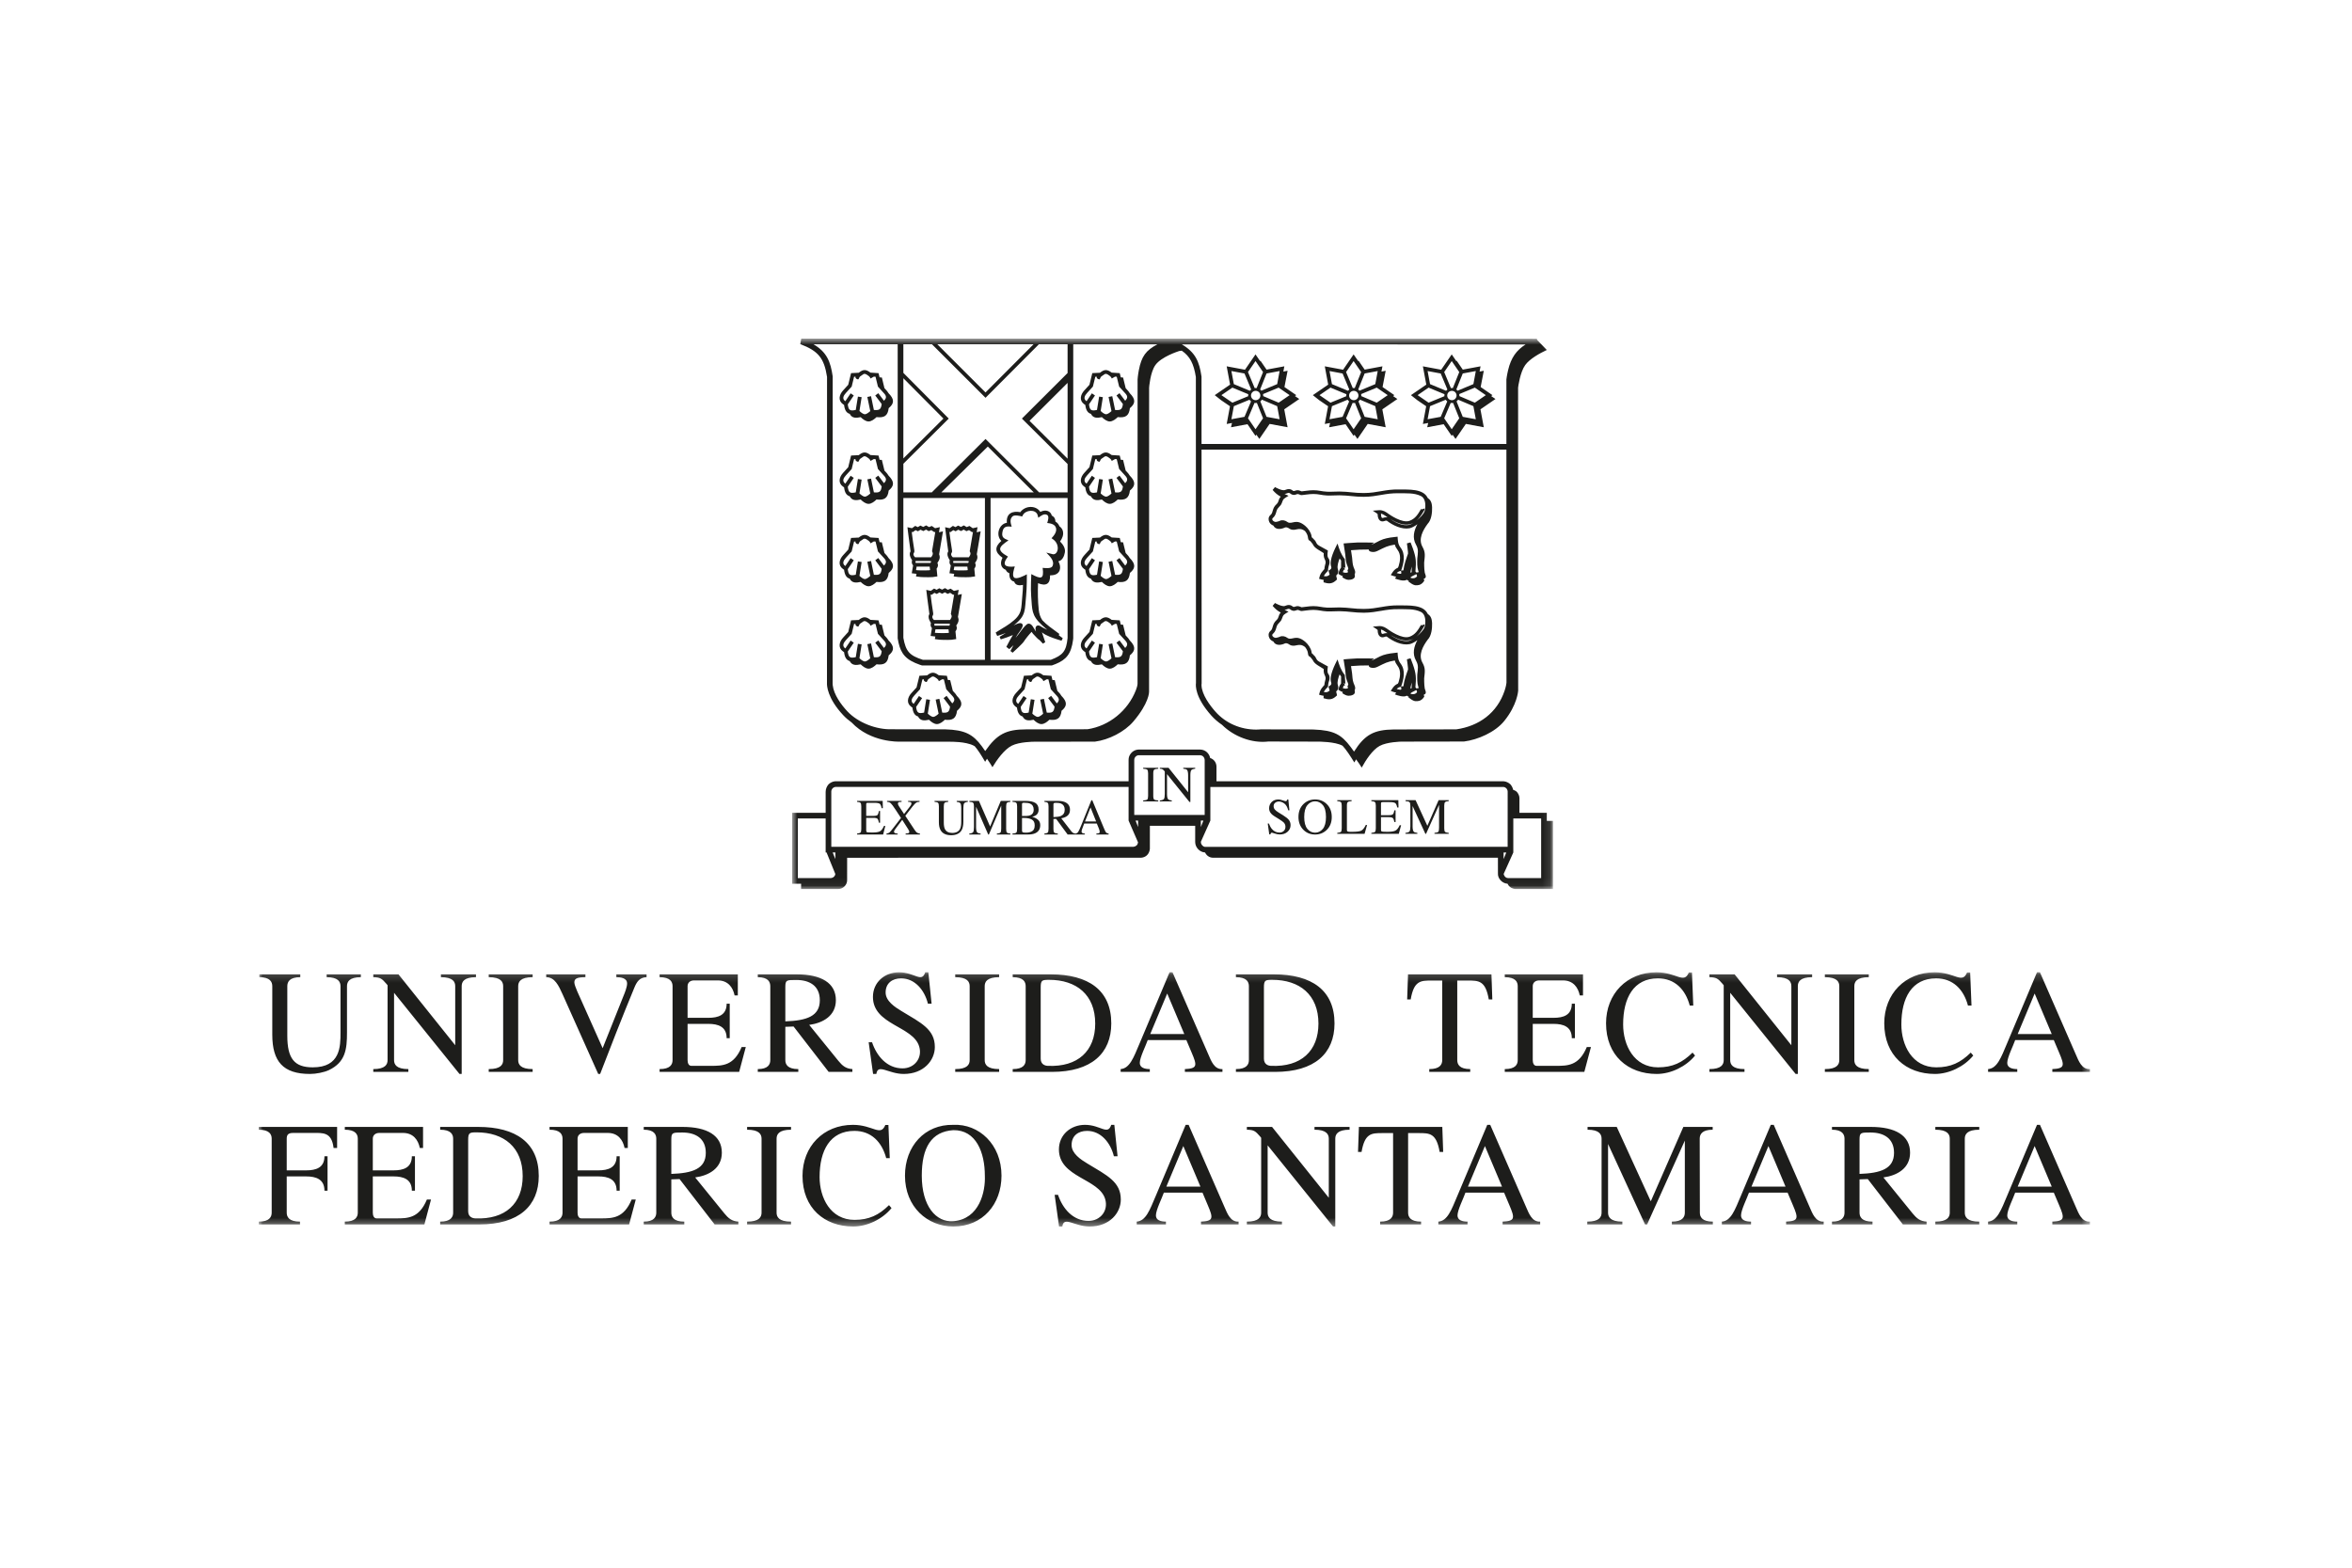
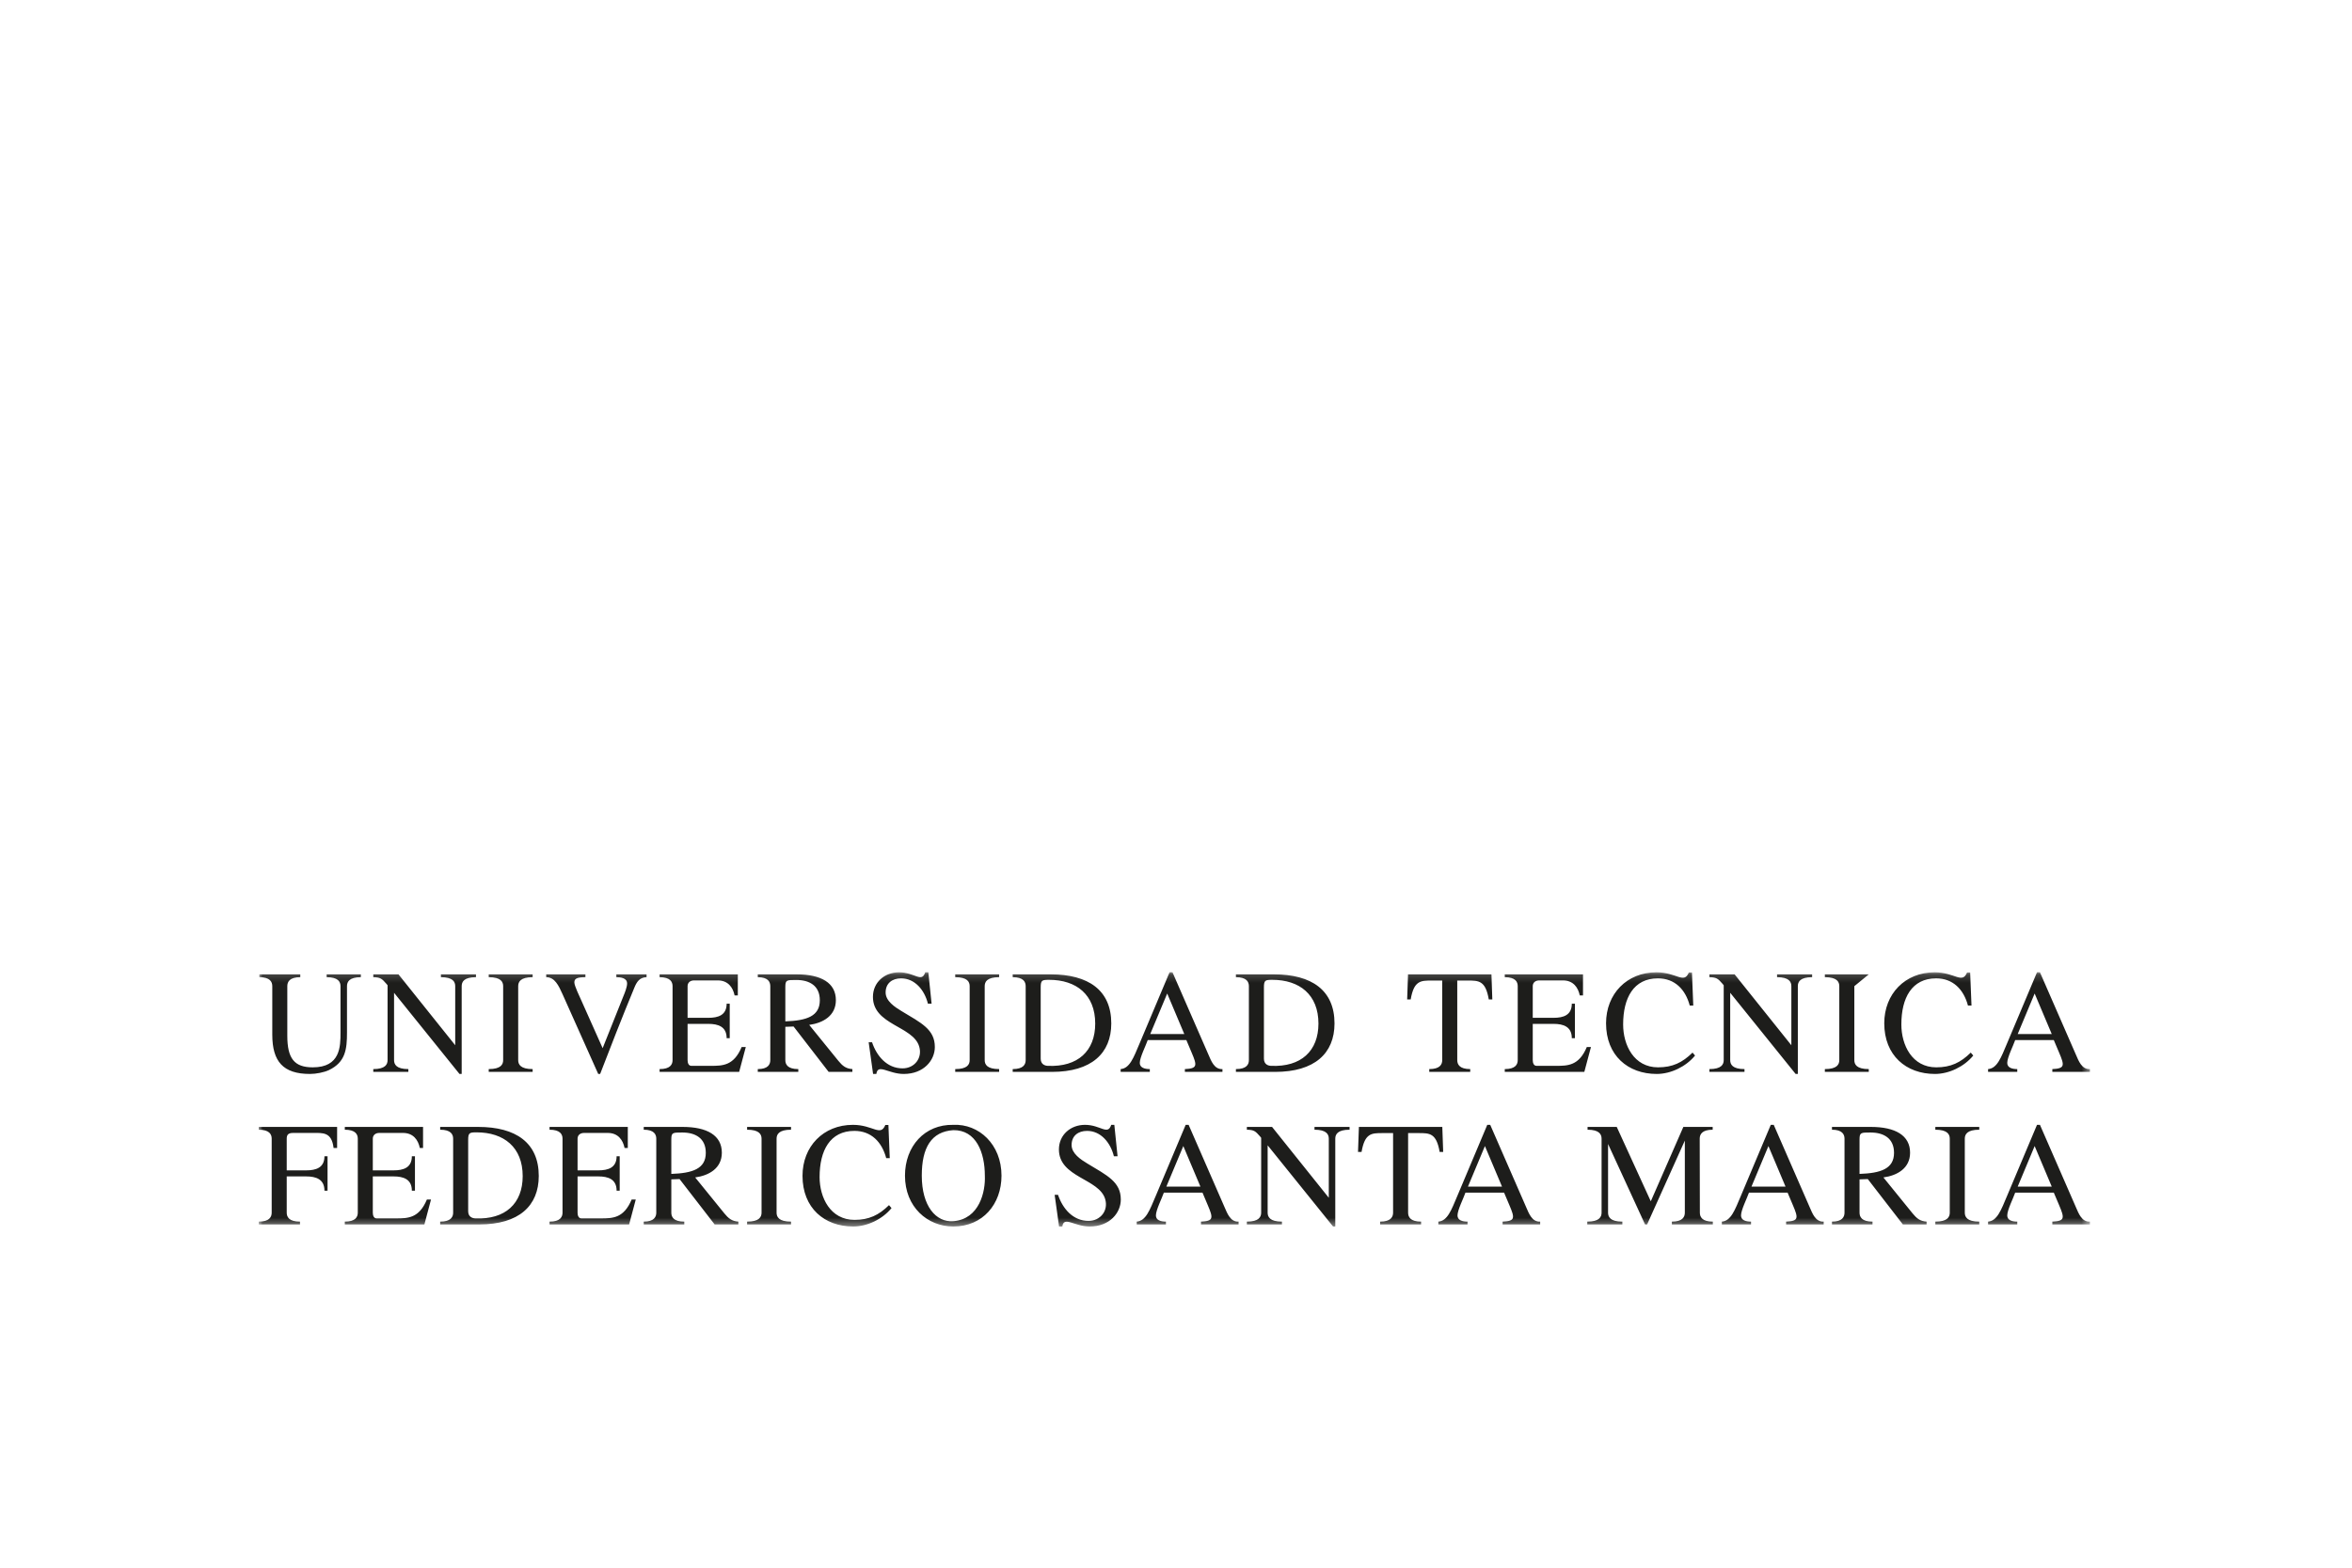
<svg xmlns="http://www.w3.org/2000/svg" xmlns:xlink="http://www.w3.org/1999/xlink" viewBox="0 0 300 200">
  <defs>
-     <path id="a" d="M0.837 0.727L97.879 0.727 97.879 70.944 0.837 70.944z" />
    <path id="c" d="M0 0.169L233.57 0.169 233.57 32.6 0 32.6z" />
  </defs>
  <g fill="none" fill-rule="evenodd">
    <g transform="translate(100.2 42.473)">
      <mask id="b" fill="#fff">
        <use xlink:href="#a" />
      </mask>
-       <path d="M9.117,63.872 C9.342,63.847 9.489,63.804 9.555,63.746 C9.624,63.685 9.657,63.532 9.657,63.286 L9.657,60.403 C9.657,60.174 9.625,60.024 9.558,59.955 C9.492,59.883 9.344,59.839 9.117,59.822 L9.117,59.702 L12.387,59.702 L12.408,60.633 L12.252,60.633 C12.199,60.345 12.122,60.159 12.018,60.075 C11.913,59.991 11.682,59.948 11.32,59.948 L10.484,59.948 C10.394,59.948 10.339,59.965 10.316,59.996 C10.296,60.026 10.286,60.082 10.286,60.166 L10.286,61.612 L11.233,61.612 C11.494,61.612 11.662,61.573 11.736,61.489 C11.806,61.406 11.864,61.24 11.908,60.99 L12.054,60.99 L12.054,62.49 L11.908,62.49 C11.863,62.239 11.803,62.072 11.732,61.993 C11.66,61.91 11.493,61.868 11.233,61.868 L10.286,61.868 L10.286,63.474 C10.286,63.602 10.324,63.678 10.4,63.7 C10.479,63.724 10.71,63.736 11.094,63.736 C11.511,63.736 11.818,63.69 12.018,63.594 C12.216,63.498 12.393,63.262 12.552,62.895 L12.724,62.895 L12.444,63.99 L9.117,63.99 L9.117,63.872 Z M12.872,63.872 C13.038,63.853 13.164,63.806 13.249,63.734 C13.336,63.658 13.507,63.457 13.76,63.129 L14.724,61.882 L14.041,60.842 C13.746,60.392 13.539,60.112 13.418,60.002 C13.299,59.89 13.142,59.832 12.943,59.822 L12.943,59.702 L14.8,59.702 L14.8,59.822 C14.623,59.829 14.506,59.841 14.451,59.859 C14.37,59.888 14.33,59.948 14.33,60.04 C14.33,60.098 14.348,60.171 14.39,60.253 C14.409,60.296 14.438,60.343 14.473,60.398 L15.114,61.374 L15.814,60.481 C15.916,60.351 15.986,60.248 16.022,60.171 C16.042,60.124 16.054,60.082 16.054,60.043 C16.054,59.948 16.01,59.886 15.922,59.854 C15.868,59.834 15.77,59.824 15.628,59.822 L15.628,59.702 L17.089,59.702 L17.089,59.822 C16.924,59.827 16.797,59.854 16.706,59.904 C16.564,59.986 16.388,60.164 16.178,60.436 L15.273,61.605 L16.454,63.392 C16.581,63.584 16.687,63.705 16.77,63.759 C16.854,63.808 16.978,63.847 17.14,63.872 L17.14,63.99 L15.315,63.99 L15.315,63.862 C15.49,63.86 15.61,63.844 15.679,63.816 C15.748,63.788 15.784,63.736 15.784,63.656 C15.784,63.591 15.739,63.478 15.645,63.321 C15.553,63.166 15.297,62.763 14.88,62.116 L14.151,63.085 C14.046,63.225 13.971,63.328 13.929,63.394 C13.863,63.498 13.831,63.574 13.831,63.626 C13.831,63.717 13.882,63.783 13.987,63.823 C14.048,63.847 14.154,63.862 14.301,63.872 L14.301,63.99 L12.872,63.99 L12.872,63.872 Z M20.746,59.702 L20.746,59.822 C20.51,59.839 20.358,59.881 20.288,59.948 C20.217,60.014 20.182,60.166 20.182,60.403 L20.182,62.478 C20.182,62.817 20.227,63.082 20.313,63.272 C20.479,63.616 20.791,63.79 21.248,63.79 C21.752,63.79 22.09,63.612 22.262,63.258 C22.358,63.061 22.406,62.754 22.406,62.342 L22.406,60.654 C22.406,60.302 22.366,60.082 22.287,59.994 C22.204,59.901 22.053,59.846 21.83,59.822 L21.83,59.702 L23.254,59.702 L23.254,59.822 C23.016,59.85 22.858,59.911 22.785,60.004 C22.713,60.098 22.677,60.314 22.677,60.654 L22.677,62.342 C22.677,62.79 22.612,63.139 22.482,63.39 C22.242,63.85 21.784,64.081 21.11,64.081 C20.444,64.081 19.993,63.853 19.752,63.398 C19.622,63.152 19.556,62.832 19.556,62.431 L19.556,60.403 C19.556,60.169 19.521,60.016 19.45,59.95 C19.383,59.886 19.233,59.841 19,59.822 L19,59.702 L20.746,59.702 Z M23.432,63.872 C23.686,63.847 23.85,63.786 23.922,63.692 C23.992,63.597 24.03,63.38 24.03,63.038 L24.03,60.403 C24.03,60.171 23.994,60.019 23.925,59.948 C23.854,59.876 23.695,59.834 23.446,59.822 L23.446,59.702 L24.663,59.702 L26.089,62.97 L27.45,59.702 L28.677,59.702 L28.677,59.822 C28.448,59.839 28.302,59.883 28.236,59.955 C28.17,60.024 28.137,60.174 28.137,60.403 L28.137,63.286 C28.137,63.523 28.17,63.675 28.236,63.744 C28.302,63.808 28.448,63.85 28.677,63.872 L28.677,63.99 L26.95,63.99 L26.95,63.872 C27.199,63.85 27.354,63.804 27.415,63.734 C27.476,63.658 27.507,63.486 27.507,63.211 L27.507,60.3 L25.933,63.99 L25.848,63.99 L24.3,60.452 L24.3,63.038 C24.3,63.392 24.349,63.624 24.447,63.732 C24.511,63.799 24.655,63.847 24.877,63.872 L24.877,63.99 L23.432,63.99 L23.432,63.872 Z M31.458,63.562 C31.67,63.434 31.777,63.188 31.777,62.822 C31.777,62.458 31.652,62.21 31.404,62.079 C31.155,61.946 30.84,61.88 30.453,61.88 L30.273,61.88 L30.159,61.875 L30.159,63.49 C30.159,63.602 30.19,63.673 30.248,63.708 C30.309,63.739 30.448,63.754 30.667,63.754 C30.982,63.754 31.245,63.692 31.458,63.562 L31.458,63.562 Z M28.942,63.872 C29.191,63.858 29.35,63.818 29.424,63.752 C29.496,63.685 29.534,63.53 29.534,63.286 L29.534,60.403 C29.534,60.166 29.496,60.012 29.424,59.947 C29.35,59.876 29.191,59.834 28.942,59.822 L28.942,59.702 L30.667,59.702 C31.16,59.702 31.551,59.785 31.84,59.95 C32.131,60.117 32.276,60.405 32.276,60.813 C32.276,61.118 32.175,61.35 31.971,61.509 C31.857,61.598 31.687,61.674 31.458,61.735 C31.742,61.804 31.982,61.924 32.182,62.094 C32.383,62.262 32.484,62.494 32.484,62.797 C32.484,63.302 32.26,63.651 31.816,63.842 C31.582,63.94 31.292,63.99 30.949,63.99 L28.942,63.99 L28.942,63.872 Z M31.258,61.514 C31.52,61.388 31.65,61.162 31.65,60.835 C31.65,60.447 31.5,60.188 31.2,60.054 C31.034,59.979 30.781,59.942 30.442,59.942 C30.313,59.942 30.235,59.953 30.204,59.977 C30.174,60 30.159,60.063 30.159,60.166 L30.159,61.629 L30.745,61.62 C30.951,61.615 31.123,61.58 31.258,61.514 L31.258,61.514 Z M35.116,61.627 C35.442,61.484 35.606,61.219 35.606,60.828 C35.606,60.452 35.46,60.196 35.168,60.058 C35.011,59.986 34.804,59.948 34.544,59.948 C34.371,59.948 34.263,59.962 34.224,59.991 C34.185,60.014 34.167,60.075 34.167,60.174 L34.167,61.772 C34.61,61.755 34.927,61.706 35.116,61.627 L35.116,61.627 Z M33.012,63.872 C33.248,63.848 33.396,63.801 33.454,63.727 C33.512,63.654 33.542,63.481 33.542,63.211 L33.542,60.403 C33.542,60.176 33.508,60.028 33.442,59.958 C33.378,59.888 33.235,59.841 33.012,59.822 L33.012,59.702 L34.717,59.702 C35.072,59.702 35.367,59.749 35.604,59.844 C36.051,60.024 36.277,60.354 36.277,60.835 C36.277,61.158 36.176,61.406 35.977,61.578 C35.778,61.75 35.508,61.866 35.164,61.92 L36.434,63.562 C36.511,63.663 36.59,63.739 36.668,63.783 C36.745,63.83 36.846,63.86 36.968,63.872 L36.968,63.99 L35.977,63.99 L34.509,61.995 L34.167,62.011 L34.167,63.286 C34.167,63.528 34.2,63.68 34.268,63.746 C34.339,63.808 34.491,63.85 34.723,63.872 L34.723,63.99 L33.012,63.99 L33.012,63.872 Z M39.612,62.325 L38.899,60.54 L38.196,62.325 L39.612,62.325 Z M36.955,63.99 L36.955,63.872 C37.113,63.853 37.231,63.79 37.31,63.682 C37.39,63.574 37.526,63.284 37.718,62.805 L39.002,59.625 L39.122,59.625 L40.654,63.3 C40.758,63.544 40.839,63.697 40.898,63.754 C40.962,63.813 41.065,63.85 41.208,63.872 L41.208,63.99 L39.642,63.99 L39.642,63.872 C39.823,63.855 39.94,63.837 39.992,63.813 C40.042,63.788 40.069,63.727 40.069,63.633 C40.069,63.6 40.059,63.544 40.039,63.464 C40.02,63.385 39.992,63.3 39.954,63.211 L39.699,62.588 L38.089,62.588 C37.928,63.012 37.831,63.272 37.8,63.366 C37.77,63.459 37.754,63.532 37.754,63.589 C37.754,63.697 37.796,63.774 37.881,63.816 C37.933,63.842 38.032,63.86 38.175,63.872 L38.175,63.99 L36.955,63.99 Z M45.613,59.648 C45.877,59.63 46.047,59.59 46.126,59.532 C46.204,59.47 46.242,59.313 46.242,59.062 L46.242,56.18 C46.242,55.941 46.204,55.789 46.126,55.72 C46.047,55.65 45.877,55.61 45.613,55.597 L45.613,55.477 L47.532,55.477 L47.532,55.597 C47.266,55.61 47.095,55.65 47.018,55.72 C46.941,55.789 46.9,55.941 46.9,56.18 L46.9,59.062 C46.9,59.313 46.941,59.47 47.018,59.532 C47.095,59.59 47.266,59.63 47.532,59.648 L47.532,59.766 L45.613,59.766 L45.613,59.648 Z M47.74,59.648 C48.007,59.62 48.18,59.559 48.255,59.468 C48.331,59.372 48.37,59.154 48.37,58.812 L48.37,55.954 L48.282,55.849 C48.186,55.74 48.104,55.671 48.038,55.646 C47.972,55.617 47.874,55.6 47.74,55.597 L47.74,55.477 L48.85,55.477 L51.346,58.597 L51.346,56.431 C51.346,56.072 51.294,55.84 51.189,55.732 C51.12,55.664 50.965,55.617 50.727,55.597 L50.727,55.477 L52.249,55.477 L52.249,55.597 C52.002,55.622 51.837,55.683 51.754,55.777 C51.673,55.873 51.632,56.091 51.632,56.431 L51.632,59.841 L51.52,59.841 L48.654,56.288 L48.654,58.812 C48.654,59.166 48.705,59.397 48.808,59.505 C48.877,59.574 49.027,59.623 49.261,59.648 L49.261,59.766 L47.74,59.766 L47.74,59.648 Z M61.651,62.595 C61.761,62.888 61.89,63.12 62.038,63.291 C62.294,63.594 62.614,63.744 62.996,63.744 C63.204,63.744 63.382,63.68 63.532,63.548 C63.684,63.417 63.759,63.235 63.759,63 C63.759,62.79 63.684,62.606 63.532,62.449 C63.432,62.35 63.223,62.203 62.904,62.004 L62.35,61.659 C62.185,61.554 62.05,61.447 61.952,61.339 C61.768,61.135 61.676,60.909 61.676,60.661 C61.676,60.336 61.786,60.063 62.002,59.846 C62.22,59.628 62.508,59.52 62.866,59.52 C63.014,59.52 63.193,59.557 63.398,59.63 C63.607,59.702 63.727,59.738 63.756,59.738 C63.836,59.738 63.891,59.719 63.92,59.682 C63.951,59.644 63.976,59.59 63.993,59.52 L64.126,59.52 L64.268,60.9 L64.113,60.9 C64.008,60.483 63.838,60.195 63.604,60.028 C63.373,59.864 63.142,59.782 62.913,59.782 C62.738,59.782 62.582,59.836 62.449,59.942 C62.318,60.045 62.252,60.188 62.252,60.375 C62.252,60.542 62.304,60.682 62.404,60.801 C62.505,60.921 62.662,61.047 62.876,61.177 L63.445,61.528 C63.801,61.748 64.052,61.95 64.198,62.133 C64.342,62.32 64.413,62.539 64.414,62.792 C64.414,63.132 64.285,63.415 64.028,63.643 C63.772,63.872 63.445,63.985 63.046,63.985 C62.846,63.985 62.637,63.946 62.418,63.872 C62.2,63.795 62.076,63.757 62.043,63.757 C61.968,63.757 61.917,63.781 61.89,63.825 C61.863,63.872 61.846,63.924 61.839,63.975 L61.695,63.975 L61.502,62.595 L61.651,62.595 Z M66.555,63.27 C66.824,63.596 67.153,63.757 67.543,63.757 C67.924,63.757 68.251,63.597 68.521,63.282 C68.793,62.965 68.929,62.454 68.929,61.758 C68.929,61.05 68.792,60.54 68.517,60.225 C68.242,59.911 67.918,59.754 67.543,59.754 C67.155,59.754 66.826,59.918 66.555,60.244 C66.289,60.57 66.154,61.074 66.154,61.758 C66.154,62.438 66.289,62.942 66.555,63.27 L66.555,63.27 Z M66.072,60.092 C66.471,59.712 66.961,59.52 67.543,59.52 C68.128,59.52 68.619,59.712 69.018,60.097 C69.45,60.511 69.667,61.064 69.667,61.758 C69.667,62.458 69.442,63.019 68.995,63.434 C68.594,63.806 68.11,63.992 67.543,63.992 C66.936,63.992 66.432,63.786 66.031,63.375 C65.623,62.953 65.42,62.414 65.42,61.758 C65.42,61.064 65.637,60.511 66.072,60.092 L66.072,60.092 Z M70.369,63.783 C70.606,63.757 70.761,63.715 70.831,63.656 C70.902,63.596 70.939,63.441 70.939,63.198 L70.939,60.314 C70.939,60.085 70.903,59.935 70.834,59.864 C70.765,59.794 70.609,59.749 70.369,59.733 L70.369,59.611 L72.2,59.611 L72.2,59.733 C71.962,59.745 71.802,59.782 71.72,59.847 C71.64,59.913 71.599,60.054 71.599,60.27 L71.599,63.385 C71.599,63.454 71.611,63.511 71.635,63.553 C71.66,63.596 71.713,63.619 71.796,63.631 L71.947,63.643 L72.252,63.648 C72.828,63.648 73.216,63.597 73.419,63.504 C73.621,63.408 73.818,63.166 74.007,62.775 L74.173,62.775 L73.855,63.9 L70.369,63.9 L70.369,63.783 Z M74.716,63.783 C74.954,63.757 75.108,63.715 75.178,63.656 C75.249,63.596 75.286,63.441 75.286,63.198 L75.286,60.314 C75.286,60.085 75.25,59.935 75.182,59.864 C75.111,59.794 74.956,59.749 74.716,59.733 L74.716,59.611 L78.158,59.611 L78.181,60.542 L78.016,60.542 C77.961,60.255 77.88,60.07 77.769,59.984 C77.66,59.901 77.415,59.859 77.036,59.859 L76.155,59.859 C76.06,59.859 76.002,59.874 75.979,59.906 C75.957,59.935 75.946,59.994 75.946,60.078 L75.946,61.524 L76.944,61.524 C77.22,61.524 77.395,61.482 77.472,61.399 C77.547,61.317 77.608,61.15 77.655,60.9 L77.808,60.9 L77.808,62.4 L77.655,62.4 C77.607,62.149 77.545,61.983 77.469,61.903 C77.392,61.821 77.218,61.779 76.944,61.779 L75.946,61.779 L75.946,63.385 C75.946,63.511 75.987,63.589 76.068,63.612 C76.149,63.636 76.393,63.648 76.797,63.648 C77.238,63.648 77.56,63.597 77.769,63.504 C77.979,63.405 78.166,63.174 78.333,62.803 L78.513,62.803 L78.219,63.9 L74.716,63.9 L74.716,63.783 Z M79.064,63.783 C79.332,63.754 79.503,63.694 79.58,63.602 C79.654,63.506 79.693,63.289 79.693,62.947 L79.693,60.314 C79.693,60.08 79.656,59.928 79.582,59.859 C79.508,59.787 79.341,59.745 79.08,59.733 L79.08,59.611 L80.361,59.611 L81.861,62.881 L83.294,59.611 L84.586,59.611 L84.586,59.733 C84.344,59.749 84.19,59.794 84.12,59.864 C84.05,59.935 84.015,60.085 84.015,60.314 L84.015,63.198 C84.015,63.434 84.05,63.586 84.12,63.651 C84.19,63.717 84.344,63.762 84.586,63.783 L84.586,63.9 L82.77,63.9 L82.77,63.783 C83.031,63.762 83.192,63.715 83.256,63.643 C83.322,63.57 83.354,63.394 83.354,63.12 L83.354,60.208 L81.696,63.9 L81.607,63.9 L79.978,60.361 L79.978,62.947 C79.978,63.3 80.03,63.532 80.133,63.64 C80.2,63.71 80.35,63.757 80.586,63.783 L80.586,63.9 L79.064,63.9 L79.064,63.783 Z M29.343,38.901 C29.67,38.569 30.541,37.179 30.93,37.101 C31.454,36.997 31.669,37.784 31.948,38.096 L31.918,37.998 C31.918,37.998 31.893,37.922 31.884,37.828 C31.826,37.322 32.208,37.189 32.59,37.458 C32.829,37.627 33.124,37.753 33.392,37.868 C33.342,37.828 33.067,37.62 32.742,37.317 C31.306,35.989 31.477,35.325 31.327,33.565 C31.245,32.625 31.345,30.769 31.345,30.769 C32.55,31.408 32.995,31.496 32.792,29.97 C33.079,30 33.871,30.097 34.034,29.77 C34.388,29.062 33.638,28.44 33.253,28.022 C33.253,28.022 34.082,28.238 34.12,28.24 C34.788,28.28 35.035,27.004 34.142,26.348 L33.926,26.19 C34.233,25.856 34.632,25.383 34.491,24.874 C34.353,24.382 33.774,24.297 33.373,24.247 C33.445,24.019 33.661,23.409 33.379,23.229 C32.984,22.976 32.521,23.367 32.241,23.581 C32.241,23.581 32.139,23.197 32.126,23.168 C31.821,22.462 30.61,22.59 30.265,23.247 L30.176,23.419 C29.883,23.34 29.179,23.173 28.936,23.414 C28.552,23.798 28.719,24.302 28.844,24.722 C28.38,24.673 27.848,24.604 27.691,25.266 C27.49,26.096 27.825,26.217 28.434,26.463 C27.214,27.302 26.859,27.69 28.362,28.531 C27.488,29.674 28.101,29.928 29.241,29.794 C29.142,30.105 28.874,30.902 29.127,31.186 C29.428,31.519 30.481,30.949 30.778,30.795 C30.778,30.795 30.781,32.623 30.682,33.532 C30.488,35.34 30.739,36.045 29.085,37.322 C29.311,37.214 29.917,36.858 30.17,37.111 C30.506,37.448 29.653,38.298 29.451,38.709 L29.343,38.901 Z M28.55,30.656 C28.383,30.594 28.236,30.495 28.134,30.319 C28.114,30.286 28.1,30.255 28.09,30.225 C27.48,29.994 27.301,29.384 27.673,28.681 C26.704,28.012 26.611,27.336 27.523,26.534 C26.781,25.831 27.194,24.38 28.228,24.22 C28.119,23.042 28.917,22.671 29.942,22.866 C30.555,22.015 31.927,21.956 32.49,22.828 C33.181,22.489 33.806,22.706 33.961,23.308 C33.998,23.325 34.036,23.347 34.076,23.37 C34.338,23.539 34.411,23.792 34.418,24.058 C34.674,24.216 34.842,24.424 34.927,24.661 C35.126,24.806 35.292,24.99 35.366,25.256 C35.5,25.747 35.294,26.222 35.013,26.606 C35.407,27.004 35.716,27.486 35.625,28.005 C35.541,28.474 35.322,29.025 34.797,29.138 C35.234,29.913 35.055,30.788 34.065,30.909 C33.944,30.924 33.83,30.928 33.736,30.928 C33.776,32.044 33.208,32.335 32.203,31.929 C32.158,33.051 32.173,34.226 32.295,35.347 C32.346,35.822 32.487,36.265 32.751,36.656 C33.038,36.958 33.37,37.245 33.631,37.444 L34.922,38.402 L34.842,38.564 L35.355,38.947 L35.198,39.265 C35.198,39.265 34.263,38.997 33.693,38.751 C33.381,38.616 33.044,38.47 32.773,38.257 L32.689,38.19 C32.708,38.25 32.731,38.308 32.758,38.365 L33.124,39.457 L32.824,39.64 C32.824,39.64 32.6,39.412 32.362,39.152 C32.308,39.186 31.84,38.696 31.55,38.372 C31.486,38.299 31.432,38.217 31.383,38.133 C31.057,38.47 30.543,39.12 30.402,39.358 C30.242,39.628 29.258,40.524 28.963,40.796 L28.681,40.578 L29.072,39.84 L28.533,40.344 L28.158,40.052 L28.636,39.154 C28.636,39.154 28.905,38.707 28.996,38.541 C28.502,38.754 28.054,38.913 27.448,39.098 L27.3,38.77 L28.092,38.281 C27.736,38.419 27.375,38.544 26.995,38.658 L26.798,38.224 L27.82,37.59 C27.82,37.59 28.194,37.383 28.624,37.066 C30.295,35.846 30.012,35.269 30.204,33.481 C30.247,33.082 30.271,32.578 30.284,32.148 C29.812,32.246 29.319,32.224 29.16,31.728 C28.742,31.632 28.508,31.285 28.55,30.656 L28.55,30.656 Z M25.795,14.497 L19.869,20.342 L31.658,20.342 L25.795,14.497 Z M15.025,16.012 L20.136,10.924 L15.025,5.78 L15.025,16.012 Z M35.972,6.375 L31.12,11.215 L35.972,16.044 L35.972,6.375 Z M26.149,41.702 L33.836,41.702 C35.392,41.114 35.805,40.59 35.972,38.916 L35.972,21.063 L26.149,21.063 L26.149,41.702 Z M15.025,38.904 C15.338,40.646 15.825,41.166 17.512,41.702 L25.429,41.702 L25.429,21.063 L15.025,21.063 L15.025,38.904 Z M31.632,1.448 L19.356,1.448 L25.504,7.594 L31.632,1.448 Z M35.972,1.448 L32.311,1.448 L25.504,8.276 L18.675,1.448 L15.025,1.448 L15.025,5.097 L20.815,10.927 L15.025,16.69 L15.025,20.342 L18.651,20.342 L25.504,13.528 L32.34,20.342 L35.972,20.342 L35.972,16.723 L30.147,10.927 L35.972,5.116 L35.972,1.448 Z M3.562,1.448 C5.262,2.445 5.743,3.67 6.012,5.559 L6.001,44.704 C6.001,44.704 5.996,44.794 6.012,44.93 C6.142,46.14 7.1,47.44 7.876,48.27 C9.229,49.72 11.578,50.63 13.561,50.562 L20.084,50.576 C20.084,50.576 20.596,50.564 21.25,50.625 C23.426,50.832 24.279,51.582 25.465,53.344 C26.952,51.201 28.123,50.576 30.718,50.576 L38.5,50.562 C41.271,50.151 43.662,48.195 44.679,45.589 C44.764,45.366 44.888,45.009 44.894,44.761 L44.9,5.93 C44.9,5.93 44.935,5.396 45.061,4.747 C45.4,2.994 45.958,2.22 47.432,1.455 L36.693,1.453 L36.693,20.342 L36.693,21.063 L36.692,38.948 C36.692,38.948 36.661,39.328 36.562,39.778 C36.22,41.347 35.416,41.918 33.961,42.424 L17.406,42.424 C17.406,42.424 16.976,42.3 16.52,42.097 C15.007,41.431 14.557,40.536 14.301,38.962 L14.301,21.063 L14.301,20.342 L14.301,1.45 L3.562,1.448 Z M50.547,1.462 C52.282,2.494 52.772,3.643 53.054,5.574 L53.058,14.166 L91.944,14.166 L91.942,5.935 C91.942,5.935 92.005,5.4 92.157,4.758 C92.544,3.127 93.232,2.212 94.392,1.47 L50.547,1.462 Z M91.944,14.886 L53.058,14.886 L53.07,44.728 C53.07,44.728 53.05,44.841 53.054,44.953 C53.085,46.135 54.142,47.547 54.846,48.336 C56.173,49.821 58.064,50.604 60.024,50.606 C60.36,50.606 60.586,50.576 60.586,50.576 L66.958,50.59 C66.958,50.59 67.544,50.586 68.26,50.655 C70.498,50.881 71.262,51.645 72.508,53.414 C73.882,51.25 75.036,50.623 77.586,50.59 L85.543,50.576 C88.458,50.161 90.765,48.478 91.716,45.638 C91.9,45.087 91.945,44.712 91.953,44.623 L91.944,14.886 Z M93.445,45.638 C93.444,45.663 93.334,47.461 91.659,49.519 C90.511,50.93 88.32,51.902 86.53,52.128 L78.54,52.142 C78.528,52.142 76.713,52.17 75.764,52.695 C74.847,53.2 73.998,54.518 73.489,55.453 C73.287,55.132 73.042,54.764 72.77,54.398 L72.548,54.801 C71.983,53.896 71.533,53.197 71.048,52.669 C70.099,52.128 67.932,52.142 67.911,52.142 L61.57,52.128 C59.474,52.378 57.171,51.488 55.671,49.999 C55.165,49.657 54.703,49.258 54.307,48.816 C52.214,46.47 52.303,44.974 52.347,44.672 L52.336,14.163 L52.333,5.628 C52.063,3.933 51.597,2.996 50.535,2.266 L50.206,2.311 C50.019,2.37 47.929,3.045 47.174,4.096 C46.503,5.03 46.371,6.978 46.37,6.992 L46.365,45.799 C46.365,45.847 46.356,47.229 44.364,49.57 C43.232,50.901 41.205,51.919 39.466,52.142 L31.647,52.155 C31.638,52.155 29.827,52.162 28.856,52.654 C27.895,53.14 26.955,54.457 26.388,55.401 C26.194,55.071 25.959,54.697 25.693,54.326 L25.455,54.715 C24.98,53.899 24.573,53.246 24.133,52.735 L23.99,52.652 C22.969,52.118 21.034,52.155 21.021,52.155 L14.498,52.142 C14.498,52.142 13.586,52.177 12.366,51.886 C11.156,51.6 9.636,50.986 8.421,49.693 C8.028,49.413 7.665,49.104 7.348,48.762 C5.293,46.558 5.269,44.95 5.281,44.689 L5.29,5.611 C4.915,3.206 4.185,2.311 1.873,1.425 L2.001,0.727 L14.301,0.727 L36.693,0.727 L49.226,0.734 L95.829,0.747 L95.862,0.896 L97.098,2.178 C96.188,2.596 94.906,3.312 94.341,4.101 C93.692,5.006 93.453,6.825 93.435,6.978 L93.438,15.535 L93.445,45.638 Z M10.533,5.446 C10.465,5.396 10.405,5.353 10.35,5.32 C10.192,5.222 10.081,5.2 9.954,5.247 L9.507,5.554 C9.38,5.662 9.375,5.832 9.282,5.916 C9.235,5.958 8.85,5.839 8.924,5.583 L8.738,5.593 L8.433,6.848 L7.702,7.65 C7.387,7.993 7.17,8.404 7.622,8.714 L8.3,7.708 L8.7,7.978 L7.936,9.108 C8.023,9.858 8.216,9.992 8.953,9.825 L9.229,8.124 L9.703,8.198 L9.423,9.961 C9.568,10.101 9.883,10.374 10.116,10.374 C10.344,10.374 10.654,10.111 10.802,9.97 L10.43,8.17 L10.902,8.072 L11.264,9.83 C11.971,9.886 12.169,9.771 12.26,9.073 L11.44,7.981 L11.824,7.69 L12.547,8.65 C12.895,8.318 12.892,8.05 12.53,7.674 L11.782,6.85 L11.475,5.59 L11.259,5.576 L10.838,5.815 C10.783,5.679 10.742,5.606 10.629,5.517 L10.533,5.446 Z M11.991,5.67 L12.282,5.689 L12.613,7.05 L12.883,7.346 C12.883,7.346 12.916,7.381 12.968,7.447 C13.036,7.533 13.093,7.617 13.14,7.699 L13.309,7.885 C13.309,7.885 13.342,7.92 13.393,7.983 C13.91,8.64 13.742,9.105 13.153,9.596 C13.038,10.59 12.577,10.851 11.601,10.74 C11.342,10.993 10.96,11.295 10.586,11.295 C10.214,11.295 9.837,10.993 9.58,10.744 C8.974,10.88 8.458,10.885 8.182,10.324 C7.765,10.209 7.54,9.842 7.462,9.186 L7.32,9.092 C6.654,8.613 6.849,7.858 7.348,7.324 L7.993,6.616 L8.355,5.128 L9.333,5.082 C9.882,4.644 10.238,4.615 10.826,5.065 L11.859,5.133 L11.991,5.67 Z M10.533,15.961 C10.465,15.909 10.405,15.865 10.35,15.832 C10.192,15.736 10.081,15.712 9.954,15.759 L9.507,16.066 C9.38,16.174 9.375,16.346 9.282,16.43 C9.235,16.472 8.85,16.35 8.924,16.095 L8.738,16.104 L8.433,17.36 L7.702,18.164 C7.387,18.504 7.17,18.919 7.622,19.228 L8.3,18.223 L8.7,18.493 L7.936,19.622 C8.023,20.37 8.216,20.503 8.953,20.34 L9.229,18.636 L9.703,18.712 L9.423,20.475 C9.568,20.613 9.883,20.888 10.116,20.888 C10.344,20.888 10.654,20.625 10.802,20.485 L10.43,18.682 L10.902,18.586 L11.264,20.342 C11.971,20.4 12.169,20.286 12.26,19.585 L11.44,18.493 L11.824,18.204 L12.547,19.165 C12.895,18.83 12.892,18.562 12.53,18.186 L11.782,17.362 L11.475,16.104 L11.259,16.09 L10.838,16.329 C10.783,16.194 10.742,16.12 10.629,16.032 L10.533,15.961 Z M11.991,16.184 L12.282,16.2 L12.613,17.562 L12.883,17.857 C12.883,17.857 12.916,17.895 12.968,17.96 C13.036,18.045 13.093,18.129 13.14,18.211 L13.309,18.398 C13.309,18.398 13.342,18.432 13.393,18.495 C13.91,19.153 13.742,19.62 13.153,20.107 C13.038,21.1 12.577,21.366 11.601,21.25 C11.342,21.504 10.96,21.808 10.586,21.806 C10.214,21.806 9.837,21.506 9.58,21.255 C8.974,21.392 8.458,21.397 8.182,20.839 C7.765,20.721 7.54,20.355 7.462,19.699 L7.32,19.603 C6.654,19.125 6.849,18.373 7.348,17.839 L7.993,17.128 L8.355,15.643 L9.333,15.594 C9.882,15.154 10.238,15.127 10.826,15.579 L11.859,15.645 L11.991,16.184 Z M10.533,26.473 C10.465,26.421 10.405,26.379 10.35,26.347 C10.192,26.247 10.081,26.227 9.954,26.274 L9.507,26.581 C9.38,26.689 9.375,26.857 9.282,26.942 C9.235,26.984 8.85,26.864 8.924,26.608 L8.738,26.618 L8.433,27.874 L7.702,28.676 C7.387,29.018 7.17,29.431 7.622,29.74 L8.3,28.735 L8.7,29.004 L7.936,30.134 C8.023,30.882 8.216,31.015 8.953,30.85 L9.229,29.149 L9.703,29.224 L9.423,30.987 C9.568,31.128 9.883,31.399 10.116,31.399 C10.344,31.401 10.654,31.137 10.802,30.997 L10.43,29.197 L10.902,29.097 L11.264,30.855 C11.971,30.912 12.169,30.798 12.26,30.097 L11.44,29.006 L11.824,28.718 L12.547,29.677 C12.895,29.342 12.892,29.074 12.53,28.699 L11.782,27.874 L11.475,26.616 L11.259,26.601 L10.838,26.841 C10.783,26.704 10.742,26.632 10.629,26.544 L10.533,26.473 Z M11.991,26.696 L12.282,26.714 L12.613,28.074 L12.883,28.371 C12.883,28.371 12.916,28.406 12.968,28.472 C13.036,28.558 13.093,28.644 13.14,28.723 L13.309,28.91 C13.309,28.91 13.342,28.946 13.393,29.008 C13.91,29.665 13.742,30.132 13.153,30.621 C13.038,31.615 12.577,31.878 11.601,31.765 C11.342,32.016 10.96,32.32 10.586,32.32 C10.214,32.318 9.837,32.018 9.58,31.767 C8.974,31.903 8.458,31.91 8.182,31.35 C7.765,31.236 7.54,30.867 7.462,30.211 L7.32,30.115 C6.654,29.637 6.849,28.885 7.348,28.35 L7.993,27.643 L8.355,26.154 L9.333,26.107 C9.882,25.669 10.238,25.639 10.826,26.094 L11.859,26.158 L11.991,26.696 Z M10.533,36.987 C10.465,36.936 10.405,36.891 10.35,36.858 C10.192,36.762 10.081,36.739 9.954,36.786 L9.507,37.093 C9.38,37.202 9.375,37.371 9.282,37.455 C9.235,37.497 8.85,37.376 8.924,37.12 L8.738,37.13 L8.433,38.386 L7.702,39.188 C7.387,39.532 7.17,39.943 7.622,40.254 L8.3,39.248 L8.7,39.518 L7.936,40.646 C8.023,41.396 8.216,41.529 8.953,41.365 L9.229,39.661 L9.703,39.739 L9.423,41.498 C9.568,41.64 9.883,41.911 10.116,41.913 C10.344,41.913 10.654,41.648 10.802,41.51 L10.43,39.708 L10.902,39.612 L11.264,41.37 C11.971,41.426 12.169,41.311 12.26,40.61 L11.44,39.518 L11.824,39.23 L12.547,40.191 C12.895,39.855 12.892,39.589 12.53,39.211 L11.782,38.389 L11.475,37.13 L11.259,37.116 L10.838,37.354 C10.783,37.219 10.742,37.144 10.629,37.057 L10.533,36.987 Z M11.991,37.209 L12.282,37.228 L12.613,38.588 L12.883,38.883 C12.883,38.883 12.916,38.918 12.968,38.984 C13.036,39.07 13.093,39.154 13.14,39.237 L13.309,39.422 C13.309,39.422 13.342,39.457 13.393,39.52 C13.91,40.179 13.742,40.646 13.153,41.133 C13.038,42.127 12.577,42.392 11.601,42.277 C11.342,42.53 10.96,42.835 10.586,42.832 C10.214,42.832 9.837,42.532 9.58,42.282 C8.974,42.417 8.458,42.422 8.182,41.864 C7.765,41.748 7.54,41.382 7.462,40.723 L7.32,40.629 C6.654,40.15 6.849,39.397 7.348,38.864 L7.993,38.154 L8.355,36.666 L9.333,36.619 C9.882,36.181 10.238,36.152 10.826,36.604 L11.859,36.67 L11.991,37.209 Z M41.3,5.446 C41.234,5.396 41.173,5.353 41.119,5.32 C40.962,5.222 40.848,5.2 40.722,5.247 L40.275,5.554 C40.147,5.662 40.143,5.832 40.05,5.916 C40.002,5.958 39.618,5.839 39.692,5.583 L39.506,5.593 L39.2,6.848 L38.47,7.65 C38.154,7.993 37.936,8.404 38.389,8.714 L39.068,7.708 L39.466,7.978 L38.704,9.108 C38.791,9.858 38.984,9.992 39.722,9.825 L39.996,8.124 L40.472,8.198 L40.191,9.961 C40.336,10.101 40.65,10.374 40.884,10.374 C41.112,10.374 41.421,10.111 41.57,9.97 L41.198,8.17 L41.67,8.072 L42.033,9.83 C42.739,9.886 42.938,9.771 43.028,9.073 L42.207,7.981 L42.592,7.69 L43.315,8.65 C43.664,8.318 43.659,8.05 43.298,7.674 L42.549,6.85 L42.242,5.59 L42.027,5.576 L41.606,5.815 C41.55,5.679 41.51,5.606 41.395,5.517 L41.3,5.446 Z M42.757,5.67 L43.05,5.689 L43.381,7.05 L43.65,7.346 C43.65,7.346 43.686,7.381 43.737,7.447 C43.804,7.533 43.861,7.617 43.908,7.699 L44.077,7.885 C44.077,7.885 44.11,7.92 44.16,7.983 C44.677,8.64 44.509,9.105 43.921,9.596 C43.804,10.59 43.344,10.851 42.368,10.74 C42.109,10.993 41.728,11.295 41.353,11.295 C40.982,11.295 40.605,10.993 40.347,10.744 C39.742,10.88 39.226,10.885 38.949,10.324 C38.534,10.209 38.307,9.842 38.232,9.186 L38.086,9.092 C37.42,8.613 37.617,7.858 38.116,7.324 L38.761,6.616 L39.123,5.128 L40.099,5.082 C40.65,4.644 41.005,4.615 41.594,5.065 L42.626,5.133 L42.757,5.67 Z M41.3,15.961 C41.234,15.909 41.173,15.865 41.119,15.832 C40.962,15.736 40.848,15.712 40.722,15.759 L40.275,16.066 C40.147,16.174 40.143,16.346 40.05,16.43 C40.002,16.472 39.618,16.35 39.692,16.095 L39.506,16.104 L39.2,17.36 L38.47,18.164 C38.154,18.504 37.936,18.919 38.389,19.228 L39.068,18.223 L39.466,18.493 L38.704,19.622 C38.791,20.37 38.984,20.503 39.722,20.34 L39.996,18.636 L40.472,18.712 L40.191,20.475 C40.336,20.613 40.65,20.888 40.884,20.888 C41.112,20.888 41.421,20.625 41.57,20.485 L41.198,18.682 L41.67,18.586 L42.033,20.342 C42.739,20.4 42.938,20.286 43.028,19.585 L42.207,18.493 L42.592,18.204 L43.315,19.165 C43.664,18.83 43.659,18.562 43.298,18.186 L42.549,17.362 L42.242,16.104 L42.027,16.09 L41.606,16.329 C41.55,16.194 41.51,16.12 41.395,16.032 L41.3,15.961 Z M42.757,16.184 L43.05,16.2 L43.381,17.562 L43.65,17.857 C43.65,17.857 43.686,17.895 43.737,17.96 C43.804,18.045 43.861,18.129 43.908,18.211 L44.077,18.398 C44.077,18.398 44.11,18.432 44.16,18.495 C44.677,19.153 44.509,19.62 43.921,20.107 C43.804,21.1 43.344,21.366 42.368,21.25 C42.109,21.504 41.728,21.808 41.353,21.806 C40.982,21.806 40.605,21.506 40.347,21.255 C39.742,21.392 39.226,21.397 38.949,20.839 C38.534,20.721 38.307,20.355 38.232,19.699 L38.086,19.603 C37.42,19.125 37.617,18.373 38.116,17.839 L38.761,17.128 L39.123,15.643 L40.099,15.594 C40.65,15.154 41.005,15.127 41.594,15.579 L42.626,15.645 L42.757,16.184 Z M41.3,26.473 C41.234,26.421 41.173,26.379 41.119,26.347 C40.962,26.247 40.848,26.227 40.722,26.274 L40.275,26.581 C40.147,26.689 40.143,26.857 40.05,26.942 C40.002,26.984 39.618,26.864 39.692,26.608 L39.506,26.618 L39.2,27.874 L38.47,28.676 C38.154,29.018 37.936,29.431 38.389,29.74 L39.068,28.735 L39.466,29.004 L38.704,30.134 C38.791,30.882 38.984,31.015 39.722,30.85 L39.996,29.149 L40.472,29.224 L40.191,30.987 C40.336,31.128 40.65,31.399 40.884,31.399 C41.112,31.401 41.421,31.137 41.57,30.997 L41.198,29.197 L41.67,29.097 L42.033,30.855 C42.739,30.912 42.938,30.798 43.028,30.097 L42.207,29.006 L42.592,28.718 L43.315,29.677 C43.664,29.342 43.659,29.074 43.298,28.699 L42.549,27.874 L42.242,26.616 L42.027,26.601 L41.606,26.841 C41.55,26.704 41.51,26.632 41.395,26.544 L41.3,26.473 Z M42.757,26.696 L43.05,26.714 L43.381,28.074 L43.65,28.371 C43.65,28.371 43.686,28.406 43.737,28.472 C43.804,28.558 43.861,28.644 43.908,28.723 L44.077,28.91 C44.077,28.91 44.11,28.946 44.16,29.008 C44.677,29.665 44.509,30.132 43.921,30.621 C43.804,31.615 43.344,31.878 42.368,31.765 C42.109,32.016 41.728,32.32 41.353,32.32 C40.982,32.318 40.605,32.018 40.347,31.767 C39.742,31.903 39.226,31.91 38.949,31.35 C38.534,31.236 38.307,30.867 38.232,30.211 L38.086,30.115 C37.42,29.637 37.617,28.885 38.116,28.35 L38.761,27.643 L39.123,26.154 L40.099,26.107 C40.65,25.669 41.005,25.639 41.594,26.094 L42.626,26.158 L42.757,26.696 Z M41.3,36.987 C41.234,36.936 41.173,36.891 41.119,36.858 C40.962,36.762 40.848,36.739 40.722,36.786 L40.275,37.093 C40.147,37.202 40.143,37.371 40.05,37.455 C40.002,37.497 39.618,37.376 39.692,37.12 L39.506,37.13 L39.2,38.386 L38.47,39.188 C38.154,39.532 37.936,39.943 38.389,40.254 L39.068,39.248 L39.466,39.518 L38.704,40.646 C38.791,41.396 38.984,41.529 39.722,41.365 L39.996,39.661 L40.472,39.739 L40.191,41.498 C40.336,41.64 40.65,41.911 40.884,41.913 C41.112,41.913 41.421,41.648 41.57,41.51 L41.198,39.708 L41.67,39.612 L42.033,41.37 C42.739,41.426 42.938,41.311 43.028,40.61 L42.207,39.518 L42.592,39.23 L43.315,40.191 C43.664,39.855 43.659,39.589 43.298,39.211 L42.549,38.389 L42.242,37.13 L42.027,37.116 L41.606,37.354 C41.55,37.219 41.51,37.144 41.395,37.057 L41.3,36.987 Z M42.757,37.209 L43.05,37.228 L43.381,38.588 L43.65,38.883 C43.65,38.883 43.686,38.918 43.737,38.984 C43.804,39.07 43.861,39.154 43.908,39.237 L44.077,39.422 C44.077,39.422 44.11,39.457 44.16,39.52 C44.677,40.179 44.509,40.646 43.921,41.133 C43.804,42.127 43.344,42.392 42.368,42.277 C42.109,42.53 41.728,42.835 41.353,42.832 C40.982,42.832 40.605,42.532 40.347,42.282 C39.742,42.417 39.226,42.422 38.949,41.864 C38.534,41.748 38.307,41.382 38.232,40.723 L38.086,40.629 C37.42,40.15 37.617,39.397 38.116,38.864 L38.761,38.154 L39.123,36.666 L40.099,36.619 C40.65,36.181 41.005,36.152 41.594,36.604 L42.626,36.67 L42.757,37.209 Z M19.249,44.055 C19.182,44.004 19.123,43.962 19.066,43.929 C18.909,43.833 18.796,43.809 18.67,43.856 L18.224,44.163 C18.096,44.271 18.092,44.443 17.997,44.524 C17.95,44.566 17.566,44.448 17.642,44.192 L17.454,44.2 L17.149,45.457 L16.419,46.258 C16.102,46.6 15.886,47.013 16.339,47.325 L17.017,46.32 L17.416,46.59 L16.652,47.716 C16.74,48.466 16.934,48.6 17.671,48.436 L17.946,46.732 L18.42,46.807 L18.141,48.57 C18.286,48.71 18.598,48.982 18.832,48.985 C19.06,48.985 19.371,48.72 19.519,48.579 L19.146,46.779 L19.618,46.681 L19.981,48.439 C20.688,48.496 20.886,48.382 20.977,47.682 L20.156,46.59 L20.541,46.3 L21.264,47.262 C21.612,46.927 21.609,46.659 21.247,46.282 L20.498,45.459 L20.192,44.198 L19.976,44.187 L19.554,44.426 C19.5,44.288 19.459,44.215 19.345,44.126 L19.249,44.055 Z M20.707,44.281 L20.997,44.298 L21.33,45.658 L21.598,45.954 C21.598,45.954 21.633,45.99 21.685,46.054 C21.752,46.142 21.81,46.226 21.855,46.308 L22.026,46.494 C22.026,46.494 22.059,46.528 22.108,46.592 C22.627,47.25 22.458,47.716 21.87,48.204 C21.753,49.197 21.292,49.462 20.318,49.347 C20.058,49.6 19.677,49.903 19.302,49.903 C18.931,49.903 18.553,49.603 18.296,49.352 C17.691,49.489 17.175,49.494 16.898,48.933 C16.482,48.818 16.256,48.452 16.179,47.794 L16.036,47.7 C15.37,47.222 15.566,46.467 16.065,45.933 L16.71,45.225 L17.072,43.737 L18.049,43.69 C18.597,43.251 18.954,43.224 19.543,43.676 L20.576,43.742 L20.707,44.281 Z M32.584,44.055 C32.517,44.004 32.456,43.962 32.402,43.929 C32.245,43.833 32.131,43.809 32.004,43.856 L31.558,44.163 C31.431,44.271 31.428,44.443 31.333,44.524 C31.286,44.566 30.901,44.448 30.975,44.192 L30.79,44.2 L30.484,45.457 L29.754,46.258 C29.438,46.6 29.22,47.013 29.672,47.325 L30.351,46.32 L30.75,46.59 L29.989,47.716 C30.074,48.466 30.267,48.6 31.005,48.436 L31.28,46.732 L31.755,46.807 L31.474,48.57 C31.62,48.71 31.934,48.982 32.166,48.985 C32.395,48.985 32.704,48.72 32.853,48.579 L32.482,46.779 L32.953,46.681 L33.316,48.439 C34.022,48.496 34.22,48.382 34.311,47.682 L33.492,46.59 L33.876,46.3 L34.598,47.262 C34.947,46.927 34.942,46.659 34.582,46.282 L33.834,45.459 L33.526,44.198 L33.31,44.187 L32.89,44.426 C32.834,44.288 32.793,44.215 32.679,44.126 L32.584,44.055 Z M34.041,44.281 L34.334,44.298 L34.664,45.658 L34.934,45.954 C34.934,45.954 34.969,45.99 35.02,46.054 C35.089,46.142 35.144,46.226 35.192,46.308 L35.36,46.494 C35.36,46.494 35.394,46.528 35.443,46.592 C35.96,47.25 35.792,47.716 35.204,48.204 C35.089,49.197 34.628,49.462 33.651,49.347 C33.392,49.6 33.012,49.903 32.637,49.903 C32.265,49.903 31.888,49.603 31.632,49.352 C31.026,49.489 30.51,49.494 30.234,48.933 C29.816,48.818 29.592,48.452 29.515,47.794 L29.37,47.7 C28.704,47.222 28.9,46.467 29.4,45.933 L30.044,45.225 L30.406,43.737 L31.383,43.69 C31.934,43.251 32.289,43.224 32.878,43.676 L33.909,43.742 L34.041,44.281 Z M16.525,28.622 L18.565,28.622 L18.638,28.519 C18.816,28.245 18.83,28.123 18.681,27.853 L19.098,25.388 L18.973,25.416 L18.592,25.158 L18.265,25.292 L17.919,25.093 L17.569,25.278 L17.22,25.106 L16.882,25.305 L16.585,25.16 L16.226,25.413 L16.09,25.386 C16.158,25.932 16.302,27.045 16.428,27.766 C16.47,28.012 16.31,28.074 16.31,28.224 C16.31,28.383 16.411,28.521 16.525,28.622 L16.525,28.622 Z M18.379,29.815 L16.717,29.815 L16.641,30.255 L16.794,30.274 L17.209,30.294 L17.775,30.297 L18.249,30.284 L18.433,30.258 L18.379,29.815 Z M16.593,29.112 C16.568,29.215 16.545,29.266 16.616,29.344 L18.483,29.344 C18.548,29.266 18.57,29.205 18.543,29.1 L16.598,29.091 L16.593,29.112 Z M19.365,29.332 C19.498,29.593 19.45,29.854 19.267,30.073 L19.364,31.062 L18.762,31.15 L18.25,31.165 L17.67,31.16 L17.236,31.142 L16.636,31.066 L16.702,30.736 L16.095,30.661 L16.268,29.658 C16.123,29.494 16.074,29.318 16.116,29.1 L16.138,28.999 C15.974,28.74 15.842,28.494 15.842,28.224 C15.842,28.047 15.9,27.938 15.942,27.865 C15.79,26.829 15.543,24.786 15.543,24.786 L16.124,24.912 L16.54,24.616 L16.861,24.774 L17.199,24.577 L17.56,24.75 L17.93,24.555 L18.3,24.771 L18.649,24.626 L19.07,24.914 L19.677,24.781 L19.568,25.43 L20.079,25.317 L19.584,28.243 L19.62,28.332 C19.73,28.654 19.639,28.922 19.458,29.198 L19.365,29.332 Z M21.332,28.622 L23.373,28.622 L23.446,28.519 C23.623,28.245 23.638,28.123 23.488,27.853 L23.906,25.388 L23.78,25.416 L23.401,25.158 L23.072,25.292 L22.726,25.093 L22.377,25.278 L22.028,25.106 L21.69,25.305 L21.392,25.16 L21.034,25.413 L20.896,25.386 C20.966,25.932 21.11,27.045 21.235,27.766 C21.277,28.012 21.118,28.074 21.118,28.224 C21.118,28.383 21.218,28.521 21.332,28.622 L21.332,28.622 Z M23.187,29.815 L21.525,29.815 L21.448,30.255 L21.602,30.274 L22.016,30.294 L22.584,30.297 L23.056,30.284 L23.241,30.258 L23.187,29.815 Z M21.4,29.112 C21.375,29.215 21.354,29.266 21.424,29.344 L23.29,29.344 C23.355,29.266 23.377,29.205 23.35,29.1 L21.408,29.091 L21.4,29.112 Z M24.172,29.332 C24.306,29.593 24.258,29.854 24.075,30.073 L24.171,31.062 L23.569,31.15 L23.058,31.165 L22.477,31.16 L22.042,31.142 L21.442,31.066 L21.511,30.736 L20.902,30.661 L21.075,29.658 C20.93,29.494 20.881,29.318 20.923,29.1 L20.944,28.999 C20.782,28.74 20.648,28.494 20.648,28.224 C20.648,28.047 20.707,27.938 20.749,27.865 C20.596,26.829 20.35,24.786 20.35,24.786 L20.931,24.912 L21.346,24.616 L21.669,24.774 L22.008,24.577 L22.369,24.75 L22.737,24.555 L23.107,24.771 L23.456,24.626 L23.878,24.914 L24.486,24.781 L24.375,25.43 L24.886,25.317 L24.392,28.243 L24.427,28.332 C24.538,28.654 24.445,28.922 24.265,29.198 L24.172,29.332 Z M18.928,36.619 L20.97,36.619 L21.043,36.516 C21.22,36.242 21.235,36.12 21.085,35.85 L21.501,33.385 L21.376,33.412 L20.997,33.154 L20.667,33.291 L20.323,33.09 L19.974,33.274 L19.624,33.105 L19.286,33.302 L18.99,33.157 L18.631,33.412 L18.493,33.382 C18.562,33.931 18.705,35.042 18.83,35.766 C18.872,36.012 18.715,36.07 18.715,36.22 C18.715,36.38 18.816,36.518 18.928,36.619 L18.928,36.619 Z M20.782,37.812 L19.12,37.812 L19.045,38.252 L19.197,38.271 L19.612,38.29 L20.18,38.295 L20.653,38.281 L20.836,38.254 L20.782,37.812 Z M18.997,37.108 C18.972,37.212 18.949,37.263 19.02,37.344 L20.888,37.344 C20.952,37.263 20.973,37.204 20.948,37.099 L19.003,37.088 L18.997,37.108 Z M21.769,37.329 C21.902,37.59 21.854,37.851 21.67,38.072 L21.768,39.058 L21.164,39.147 L20.654,39.164 L20.073,39.157 L19.64,39.139 L19.039,39.063 L19.106,38.733 L18.499,38.658 L18.67,37.657 C18.526,37.494 18.476,37.315 18.518,37.098 L18.542,36.997 C18.378,36.736 18.244,36.493 18.244,36.22 C18.244,36.045 18.303,35.935 18.345,35.862 C18.193,34.826 17.947,32.782 17.947,32.782 L18.528,32.908 L18.943,32.613 L19.266,32.77 L19.603,32.574 L19.964,32.749 L20.334,32.554 L20.702,32.768 L21.051,32.625 L21.474,32.911 L22.081,32.778 L21.97,33.427 L22.483,33.314 L21.987,36.24 L22.023,36.331 C22.135,36.651 22.042,36.919 21.862,37.197 L21.769,37.329 Z M58.981,4.99 L59.836,7.036 C59.877,7.032 59.92,7.029 59.962,7.029 C60.004,7.029 60.044,7.032 60.085,7.036 L60.903,4.993 L59.942,3.589 L58.981,4.99 Z M59.39,7.219 L58.537,5.175 L56.866,4.863 L57.177,6.532 L59.22,7.381 C59.27,7.32 59.328,7.266 59.39,7.219 L59.39,7.219 Z M59.02,7.819 L56.992,6.978 L55.592,7.939 L56.992,8.899 L59.01,8.072 L59.006,7.986 C59.006,7.929 59.011,7.873 59.02,7.819 L59.02,7.819 Z M59.173,8.524 L57.177,9.345 L56.866,11.013 L58.538,10.704 L59.372,8.738 C59.295,8.677 59.229,8.606 59.173,8.524 L59.173,8.524 Z M59.815,8.93 L58.982,10.89 L59.942,12.289 L60.903,10.887 L60.117,8.93 C60.067,8.937 60.016,8.942 59.962,8.942 C59.912,8.942 59.863,8.937 59.815,8.93 L59.815,8.93 Z M60.558,8.736 L61.348,10.704 L63.016,11.013 L62.707,9.343 L60.759,8.517 C60.703,8.599 60.636,8.674 60.558,8.736 L60.558,8.736 Z M60.918,8.06 L62.893,8.899 L64.292,7.939 L62.89,6.978 L60.903,7.802 C60.914,7.861 60.921,7.922 60.921,7.986 L60.918,8.06 Z M60.694,7.369 L62.707,6.532 L63.016,4.863 L61.35,5.173 L60.532,7.214 C60.592,7.258 60.646,7.31 60.694,7.369 L60.694,7.369 Z M59.962,7.388 C59.635,7.388 59.367,7.654 59.367,7.986 C59.367,8.313 59.635,8.581 59.962,8.581 C60.292,8.581 60.56,8.313 60.56,7.986 C60.56,7.654 60.292,7.388 59.962,7.388 L59.962,7.388 Z M60.579,3.555 L61.351,4.683 L63.619,4.261 L63.494,4.932 L64.034,4.828 L63.633,6.904 L65.143,7.939 L64.971,8.055 L65.524,8.431 L63.606,9.747 L64.032,12.033 L61.744,11.608 L60.43,13.524 L60.052,12.978 L59.942,13.14 L58.917,11.644 L56.817,12.036 L56.942,11.49 L56.265,11.616 L56.686,9.354 L55.554,8.581 L54.742,7.939 L56.698,6.596 L56.265,4.261 L58.598,4.696 L59.942,2.74 L60.526,3.591 L60.579,3.555 Z M84.007,4.99 L84.861,7.036 C84.903,7.032 84.945,7.029 84.99,7.029 C85.03,7.029 85.071,7.032 85.111,7.036 L85.93,4.993 L84.968,3.589 L84.007,4.99 Z M84.416,7.219 L83.563,5.175 L81.892,4.863 L82.203,6.532 L84.246,7.381 C84.296,7.32 84.352,7.266 84.416,7.219 L84.416,7.219 Z M84.046,7.819 L82.018,6.978 L80.619,7.939 L82.02,8.899 L84.037,8.072 L84.033,7.986 C84.033,7.929 84.038,7.873 84.046,7.819 L84.046,7.819 Z M84.199,8.524 L82.203,9.345 L81.892,11.013 L83.564,10.704 L84.398,8.738 C84.322,8.677 84.254,8.606 84.199,8.524 L84.199,8.524 Z M84.841,8.93 L84.008,10.89 L84.968,12.289 L85.93,10.887 L85.143,8.93 C85.093,8.937 85.042,8.942 84.99,8.942 C84.939,8.942 84.889,8.937 84.841,8.93 L84.841,8.93 Z M85.585,8.736 L86.376,10.704 L88.042,11.013 L87.733,9.343 L85.785,8.517 C85.73,8.599 85.662,8.674 85.585,8.736 L85.585,8.736 Z M85.944,8.06 L87.918,8.899 L89.317,7.939 L87.916,6.978 L85.929,7.802 C85.941,7.861 85.946,7.922 85.946,7.986 L85.944,8.06 Z M85.722,7.369 L87.733,6.532 L88.042,4.863 L86.376,5.173 L85.557,7.214 C85.617,7.258 85.672,7.31 85.722,7.369 L85.722,7.369 Z M84.99,7.388 C84.66,7.388 84.393,7.654 84.393,7.986 C84.393,8.313 84.66,8.581 84.99,8.581 C85.318,8.581 85.586,8.313 85.586,7.986 C85.586,7.654 85.318,7.388 84.99,7.388 L84.99,7.388 Z M85.605,3.555 L86.378,4.683 L88.644,4.261 L88.52,4.932 L89.059,4.828 L88.659,6.904 L90.168,7.939 L89.997,8.055 L90.549,8.431 L88.632,9.747 L89.058,12.033 L86.772,11.608 L85.456,13.524 L85.078,12.978 L84.968,13.14 L83.942,11.644 L81.842,12.036 L81.967,11.49 L81.291,11.616 L81.712,9.354 L80.58,8.581 L79.768,7.939 L81.726,6.596 L81.291,4.261 L83.625,4.696 L84.968,2.74 L85.551,3.591 L85.605,3.555 Z M71.493,4.99 L72.348,7.036 C72.391,7.032 72.434,7.029 72.477,7.029 C72.518,7.029 72.558,7.032 72.597,7.036 L73.417,4.993 L72.454,3.589 L71.493,4.99 Z M71.902,7.219 L71.049,5.175 L69.379,4.863 L69.691,6.532 L71.734,7.381 C71.784,7.32 71.84,7.266 71.902,7.219 L71.902,7.219 Z M71.534,7.819 L69.505,6.978 L68.104,7.939 L69.506,8.899 L71.523,8.072 L71.52,7.986 C71.52,7.929 71.524,7.873 71.534,7.819 L71.534,7.819 Z M71.686,8.524 L69.691,9.345 L69.379,11.013 L71.05,10.704 L71.886,8.738 C71.809,8.677 71.742,8.606 71.686,8.524 L71.686,8.524 Z M72.327,8.93 L71.494,10.89 L72.454,12.289 L73.417,10.887 L72.631,8.93 C72.58,8.937 72.529,8.942 72.477,8.942 C72.426,8.942 72.376,8.937 72.327,8.93 L72.327,8.93 Z M73.071,8.736 L73.862,10.704 L75.53,11.013 L75.219,9.343 L73.273,8.517 C73.216,8.599 73.148,8.674 73.071,8.736 L73.071,8.736 Z M73.431,8.06 L75.404,8.899 L76.804,7.939 L75.403,6.978 L73.416,7.802 C73.428,7.861 73.434,7.922 73.434,7.986 L73.431,8.06 Z M73.208,7.369 L75.219,6.532 L75.53,4.863 L73.862,5.173 L73.044,7.214 C73.105,7.258 73.16,7.31 73.208,7.369 L73.208,7.369 Z M72.477,7.388 C72.147,7.388 71.881,7.654 71.881,7.986 C71.881,8.313 72.147,8.581 72.477,8.581 C72.806,8.581 73.072,8.313 73.072,7.986 C73.072,7.654 72.806,7.388 72.477,7.388 L72.477,7.388 Z M73.092,3.555 L73.864,4.683 L76.132,4.261 L76.006,4.932 L76.545,4.828 L76.147,6.904 L77.654,7.939 L77.485,8.055 L78.037,8.431 L76.119,9.747 L76.544,12.033 L74.258,11.608 L72.943,13.524 L72.565,12.978 L72.454,13.14 L71.43,11.644 L69.331,12.036 L69.453,11.49 L68.779,11.616 L69.199,9.354 L68.067,8.581 L67.255,7.939 L69.212,6.596 L68.779,4.261 L71.112,4.696 L72.454,2.74 L73.04,3.591 L73.092,3.555 Z M78.499,30.361 C78.499,30.361 78.319,30.394 78.262,30.415 C78.138,30.462 78.039,30.542 77.95,30.64 C78.523,30.776 78.621,30.818 78.499,30.361 L78.499,30.361 Z M80.468,30.764 C80.299,30.847 80.005,30.99 79.9,31.052 C79.808,31.108 79.738,31.17 79.686,31.221 C79.748,31.24 79.824,31.278 79.879,31.29 C80.164,31.317 80.348,31.285 80.55,31.054 L80.468,30.764 Z M79.885,29.805 C79.79,30.082 79.718,30.356 79.708,30.589 L79.86,30.528 C79.84,30.424 79.863,30.124 79.885,29.805 L79.885,29.805 Z M81.402,31.374 L81.47,31.617 C81.47,31.617 81.375,31.758 81.294,31.845 C80.996,32.163 80.692,32.222 80.282,32.187 C79.981,32.133 79.663,31.868 79.423,31.693 L79.522,31.664 C79.425,31.615 79.332,31.554 79.243,31.491 C78.854,31.74 78.039,31.453 77.719,31.329 L77.894,31.111 C77.616,31.047 77.352,30.949 77.192,30.889 C77.192,30.889 77.395,30.57 77.464,30.476 C77.637,30.248 77.82,30.068 78.093,29.965 L78.19,29.775 C78.403,29.079 78.528,28.29 78.058,27.678 C77.868,27.427 77.773,27.242 77.71,27.004 C76.743,27.164 76.488,27.321 75.498,27.811 C75.234,27.945 74.923,27.997 74.637,27.904 L74.553,27.872 C74.46,27.83 74.378,27.744 74.386,27.631 C73.627,27.624 72.879,27.656 72.122,27.72 C72.159,27.949 72.22,28.346 72.258,28.634 C72.314,29.048 72.297,29.48 72.45,29.878 L72.544,30.11 C72.657,30.38 72.71,30.53 72.585,30.816 L72.614,30.943 C72.687,31.393 72.124,31.504 71.792,31.502 C71.52,31.497 71.235,31.32 71.014,31.174 L71.08,31.024 C71,31.005 70.927,30.98 70.866,30.949 C70.741,30.891 70.512,30.739 70.512,30.739 C70.512,30.739 70.556,30.523 70.59,30.432 C70.65,30.258 70.736,30.075 70.854,29.935 L70.857,29.035 L70.755,28.898 L70.666,28.772 C70.498,29.21 70.347,29.74 70.428,30.078 L70.474,30.242 C70.558,30.558 70.461,30.754 70.228,30.958 L70.34,31.45 C70.34,31.45 70.189,31.597 70.088,31.676 C69.607,32.053 69.181,31.983 68.625,31.819 C68.625,31.819 68.611,31.664 68.619,31.624 C68.625,31.587 68.637,31.551 68.649,31.514 C68.462,31.489 68.266,31.432 68.053,31.371 C68.053,31.371 68.114,31.069 68.163,30.945 C68.275,30.658 68.44,30.444 68.644,30.22 L68.724,30.136 C68.744,29.955 68.762,29.775 68.817,29.601 C69.058,28.915 68.572,28.981 68.643,28.095 C68.229,27.799 67.507,27.49 67.296,27.045 C67.213,26.871 67.125,26.817 67.023,26.67 L66.963,26.588 C66.73,26.412 66.69,26.475 66.638,26.143 L66.61,25.974 C66.571,25.758 66.442,25.509 66.262,25.285 C65.466,24.668 65.058,25.347 64.371,25.032 C64.335,25.015 64.302,24.997 64.272,24.975 C64.052,24.82 63.855,24.754 63.687,24.828 L63.582,24.874 C63.122,25.064 62.486,25.113 62.217,24.579 C61.999,24.488 61.819,24.358 61.704,24.129 C61.556,23.836 61.578,23.487 61.818,23.257 L61.91,23.175 C62.198,22.897 62.062,22.359 62.601,21.87 C63,21.504 62.792,21.265 63.166,20.893 C62.755,20.682 62.431,20.389 62.124,20.032 L62.428,19.666 C62.428,19.666 62.62,19.782 62.871,19.887 C63.08,19.976 63.457,20.126 63.696,20.044 L63.837,19.993 C64.063,19.908 64.3,19.885 64.519,20.001 L64.605,20.055 L64.723,20.143 C64.954,20.266 65.128,19.91 65.691,20.161 C65.736,20.18 65.786,20.208 65.835,20.21 C66.028,20.21 66.741,20.067 67.323,20.067 C68.006,20.065 68.383,20.227 69.064,20.257 C69.688,20.286 70.041,20.227 70.664,20.234 C71.874,20.247 72.548,20.433 73.756,20.426 C75.511,20.419 76.478,19.936 78.231,19.971 C79.438,19.996 81.339,19.84 81.902,21.049 C82.254,21.3 82.442,21.6 82.464,22.268 C82.485,22.887 82.389,23.854 81.906,24.345 C81.283,25.189 80.678,26.293 81.238,27.289 C81.645,28.012 81.538,28.455 81.454,29.286 C81.454,29.286 81.441,30.061 81.524,30.547 C81.531,30.594 81.546,30.64 81.561,30.69 L81.618,30.85 C81.706,31.111 81.69,31.266 81.402,31.374 L81.402,31.374 Z M80.449,23.97 C80.912,23.606 81.358,23.133 81.492,22.789 C81.514,22.73 81.523,22.69 81.523,22.69 C81.697,21.973 81.618,21.092 81.051,20.812 C80.174,20.379 79.17,20.473 78.222,20.454 C76.472,20.416 75.508,20.899 73.759,20.908 C72.547,20.913 71.87,20.728 70.659,20.714 C70.028,20.707 69.673,20.766 69.043,20.738 C68.37,20.707 67.998,20.547 67.324,20.547 C66.741,20.547 66.028,20.691 65.834,20.691 C65.539,20.691 65.455,20.47 65.161,20.593 C64.95,20.682 64.749,20.704 64.54,20.593 L64.45,20.541 L64.33,20.451 C64.2,20.377 64.093,20.412 64.003,20.443 L63.85,20.5 C63.793,20.52 63.724,20.541 63.646,20.547 L64.153,20.778 C63.588,21.15 63.494,21.092 63.302,21.69 C63.152,22.148 62.751,22.236 62.622,22.725 C62.545,23.011 62.464,23.308 62.242,23.522 L62.149,23.606 C61.905,23.839 62.319,24.164 62.592,24.105 C62.71,24.08 62.847,24.051 62.961,24.007 L63.061,23.962 C63.366,23.832 63.717,23.913 63.98,24.1 L64.088,24.169 C64.657,24.432 65.112,23.635 66.279,24.612 C66.638,24.914 66.994,25.411 67.083,25.885 L67.112,26.067 C67.243,26.18 67.316,26.247 67.37,26.323 C67.784,26.679 67.587,26.874 68.07,27.154 C68.437,27.368 69.17,27.759 69.17,27.759 C68.99,28.974 69.37,28.514 69.39,29.229 C69.393,29.391 69.357,29.512 69.322,29.616 L69.276,29.749 C69.213,29.942 69.205,30.152 69.186,30.354 C68.984,30.555 68.776,30.764 68.652,31.027 C69.007,31.083 69.132,31.062 69.4,30.84 L69.253,30.333 C69.42,30.22 69.672,30.108 69.607,29.871 L69.559,29.697 C69.367,28.897 70.057,27.553 70.4,26.869 C70.64,27.633 70.824,28.214 71.329,28.856 L71.404,29.986 L71.175,29.876 L71.368,30.152 L71.19,30.228 C71.169,30.312 71.116,30.41 71.072,30.516 C71.242,30.6 71.592,30.656 71.744,30.516 L71.673,30.284 C71.673,30.284 71.738,30.174 71.748,30.15 C71.761,30.12 71.774,30.082 71.779,30.043 C71.748,29.92 71.724,29.859 71.696,29.794 L71.596,29.55 C71.432,29.119 71.443,28.662 71.382,28.209 C71.324,27.783 71.175,26.859 71.175,26.859 C71.175,26.859 72.333,26.756 72.91,26.738 C73.467,26.719 75.082,26.754 75.082,26.754 L74.696,27.019 C75.092,26.911 75.696,26.49 76.225,26.318 C76.812,26.126 77.451,26.055 78.063,25.993 C78.102,26.527 78.1,26.942 78.441,27.385 C79.108,28.258 78.854,29.367 78.512,30.321 C78.573,30.316 78.752,30.296 78.808,30.286 C78.906,29.492 79.155,28.843 79.395,28.155 C79.423,28.076 79.262,26.911 79.254,26.85 L79.712,26.721 C79.712,26.721 79.856,27.051 80.012,27.495 C80.442,28.718 80.446,29.215 80.338,30.432 L80.467,30.572 L80.677,30.535 L80.76,30.506 L80.702,30.343 C80.542,29.859 80.566,29.295 80.575,28.789 C80.652,28.047 80.766,27.645 80.412,27.016 C79.924,26.151 80.143,25.226 80.588,24.41 C80.23,24.67 79.869,24.867 79.597,24.919 C78.601,25.111 77.446,24.547 76.677,23.948 L76.57,23.948 C76.543,23.95 76.516,23.955 76.485,23.965 L76.368,24.007 C75.871,24.178 75.585,23.8 75.536,23.35 C75.516,23.124 75.562,23.121 75.408,23.018 L74.904,22.678 C74.904,22.678 75.604,22.612 75.73,22.612 C76.239,22.61 76.53,22.809 76.927,23.096 C76.969,23.126 78.619,24.321 79.585,23.972 C80.31,23.712 80.656,23.146 81.01,22.538 L81.074,22.423 C81.078,22.435 81.114,22.479 81.085,22.533 L81.494,22.395 C81.502,22.418 81.517,22.512 81.457,22.627 L81.386,22.753 C81.086,23.271 80.784,23.684 80.449,23.97 L80.449,23.97 Z M77.163,23.766 C77.811,24.213 78.722,24.646 79.515,24.495 C79.674,24.462 79.88,24.361 80.101,24.218 C79.478,24.577 78.733,24.55 77.722,24.068 C77.515,23.967 77.324,23.862 77.163,23.766 L77.163,23.766 Z M76.357,23.552 C76.492,23.51 76.633,23.512 76.772,23.517 L76.671,23.445 C76.671,23.445 76.497,23.32 76.378,23.25 C76.266,23.185 76.158,23.112 76.032,23.074 L75.944,23.058 L75.966,23.304 C75.982,23.458 76.018,23.67 76.227,23.596 L76.357,23.552 Z M78.499,45.147 C78.499,45.147 78.319,45.181 78.262,45.201 C78.138,45.248 78.039,45.328 77.95,45.427 C78.523,45.562 78.621,45.604 78.499,45.147 L78.499,45.147 Z M80.468,45.55 C80.299,45.633 80.005,45.776 79.9,45.84 C79.808,45.896 79.738,45.956 79.686,46.008 C79.748,46.027 79.824,46.064 79.879,46.076 C80.164,46.104 80.348,46.071 80.55,45.842 L80.468,45.55 Z M79.885,44.593 C79.79,44.869 79.718,45.144 79.708,45.375 L79.86,45.314 C79.84,45.211 79.863,44.911 79.885,44.593 L79.885,44.593 Z M81.402,46.16 L81.47,46.404 C81.47,46.404 81.375,46.546 81.294,46.632 C80.996,46.95 80.692,47.008 80.282,46.974 C79.981,46.92 79.663,46.654 79.423,46.479 L79.522,46.45 C79.425,46.401 79.332,46.341 79.243,46.278 C78.854,46.526 78.039,46.24 77.719,46.116 L77.894,45.897 C77.616,45.835 77.352,45.739 77.192,45.675 C77.192,45.675 77.395,45.356 77.464,45.262 C77.637,45.036 77.82,44.854 78.093,44.751 L78.19,44.562 C78.403,43.866 78.528,43.076 78.058,42.464 C77.868,42.213 77.773,42.031 77.71,41.792 C76.743,41.95 76.488,42.108 75.498,42.597 C75.234,42.732 74.923,42.783 74.637,42.692 L74.553,42.658 C74.46,42.616 74.378,42.53 74.386,42.417 C73.627,42.41 72.879,42.444 72.122,42.506 C72.159,42.739 72.22,43.132 72.258,43.42 C72.314,43.836 72.297,44.266 72.45,44.665 L72.544,44.896 C72.657,45.166 72.71,45.316 72.585,45.602 L72.614,45.729 C72.687,46.179 72.124,46.292 71.792,46.29 C71.52,46.285 71.235,46.106 71.014,45.961 L71.08,45.811 C71,45.793 70.927,45.766 70.866,45.739 C70.741,45.678 70.512,45.528 70.512,45.528 C70.512,45.528 70.556,45.309 70.59,45.218 C70.65,45.046 70.736,44.864 70.854,44.721 L70.857,43.821 L70.755,43.686 L70.666,43.558 C70.498,43.998 70.347,44.527 70.428,44.864 L70.474,45.028 C70.558,45.345 70.461,45.542 70.228,45.746 L70.34,46.238 C70.34,46.238 70.189,46.383 70.088,46.462 C69.607,46.84 69.181,46.77 68.625,46.605 C68.625,46.605 68.611,46.45 68.619,46.411 C68.625,46.374 68.637,46.339 68.649,46.3 C68.462,46.275 68.266,46.219 68.053,46.158 C68.053,46.158 68.114,45.855 68.163,45.732 C68.275,45.447 68.44,45.23 68.644,45.007 L68.724,44.923 C68.744,44.743 68.762,44.562 68.817,44.389 C69.058,43.701 68.572,43.767 68.643,42.882 C68.229,42.586 67.507,42.277 67.296,41.832 C67.213,41.658 67.125,41.604 67.023,41.456 L66.963,41.374 C66.73,41.198 66.69,41.262 66.638,40.932 L66.61,40.76 C66.571,40.545 66.442,40.297 66.262,40.071 C65.466,39.454 65.058,40.135 64.371,39.818 C64.335,39.801 64.302,39.783 64.272,39.762 C64.052,39.607 63.855,39.542 63.687,39.614 L63.582,39.661 C63.122,39.85 62.486,39.9 62.217,39.366 C61.999,39.274 61.819,39.146 61.704,38.916 C61.556,38.623 61.578,38.274 61.818,38.044 L61.91,37.962 C62.198,37.683 62.062,37.147 62.601,36.656 C63,36.291 62.792,36.051 63.166,35.679 C62.755,35.468 62.431,35.175 62.124,34.819 L62.428,34.455 C62.428,34.455 62.62,34.568 62.871,34.674 C63.08,34.762 63.457,34.912 63.696,34.831 L63.837,34.779 C64.063,34.695 64.3,34.671 64.519,34.789 L64.605,34.843 L64.723,34.929 C64.954,35.053 65.128,34.698 65.691,34.947 C65.736,34.966 65.786,34.998 65.835,34.998 C66.028,34.998 66.741,34.854 67.323,34.854 C68.006,34.851 68.383,35.013 69.064,35.044 C69.688,35.072 70.041,35.013 70.664,35.02 C71.874,35.035 72.548,35.22 73.756,35.212 C75.511,35.205 76.478,34.723 78.231,34.758 C79.438,34.784 81.339,34.627 81.902,35.836 C82.254,36.087 82.442,36.387 82.464,37.054 C82.485,37.674 82.389,38.642 81.906,39.132 C81.283,39.975 80.678,41.079 81.238,42.075 C81.645,42.799 81.538,43.243 81.454,44.072 C81.454,44.072 81.441,44.847 81.524,45.333 C81.531,45.38 81.546,45.427 81.561,45.476 L81.618,45.638 C81.706,45.897 81.69,46.052 81.402,46.16 L81.402,46.16 Z M80.449,38.756 C80.912,38.394 81.358,37.92 81.492,37.578 C81.514,37.516 81.523,37.477 81.523,37.477 C81.697,36.759 81.618,35.878 81.051,35.599 C80.174,35.166 79.17,35.259 78.222,35.241 C76.472,35.203 75.508,35.686 73.759,35.696 C72.547,35.7 71.87,35.515 70.659,35.5 C70.028,35.494 69.673,35.552 69.043,35.524 C68.37,35.494 67.998,35.335 67.324,35.335 C66.741,35.335 66.028,35.478 65.834,35.478 C65.539,35.478 65.455,35.257 65.161,35.379 C64.95,35.468 64.749,35.492 64.54,35.379 L64.45,35.328 L64.33,35.239 C64.2,35.163 64.093,35.198 64.003,35.232 L63.85,35.288 C63.793,35.306 63.724,35.328 63.646,35.335 L64.153,35.564 C63.588,35.937 63.494,35.878 63.302,36.476 C63.152,36.938 62.751,37.022 62.622,37.512 C62.545,37.797 62.464,38.096 62.242,38.308 L62.149,38.394 C61.905,38.625 62.319,38.95 62.592,38.893 C62.71,38.866 62.847,38.839 62.961,38.794 L63.061,38.749 C63.366,38.618 63.717,38.7 63.98,38.888 L64.088,38.955 C64.657,39.22 65.112,38.421 66.279,39.398 C66.638,39.7 66.994,40.197 67.083,40.671 L67.112,40.854 C67.243,40.966 67.316,41.035 67.37,41.109 C67.784,41.466 67.587,41.66 68.07,41.942 C68.437,42.154 69.17,42.547 69.17,42.547 C68.99,43.76 69.37,43.3 69.39,44.016 C69.393,44.178 69.357,44.301 69.322,44.402 L69.276,44.536 C69.213,44.728 69.205,44.94 69.186,45.141 C68.984,45.343 68.776,45.55 68.652,45.813 C69.007,45.87 69.132,45.848 69.4,45.626 L69.253,45.12 C69.42,45.007 69.672,44.895 69.607,44.658 L69.559,44.485 C69.367,43.683 70.057,42.34 70.4,41.655 C70.64,42.42 70.824,43 71.329,43.644 L71.404,44.773 L71.175,44.662 L71.368,44.94 L71.19,45.014 C71.169,45.098 71.116,45.196 71.072,45.302 C71.242,45.387 71.592,45.444 71.744,45.302 L71.673,45.07 C71.673,45.07 71.738,44.96 71.748,44.937 C71.761,44.906 71.774,44.869 71.779,44.829 C71.748,44.707 71.724,44.647 71.696,44.581 L71.596,44.337 C71.432,43.905 71.443,43.448 71.382,42.997 C71.324,42.57 71.175,41.647 71.175,41.647 C71.175,41.647 72.333,41.544 72.91,41.524 C73.467,41.505 75.082,41.541 75.082,41.541 L74.696,41.805 C75.092,41.697 75.696,41.276 76.225,41.104 C76.812,40.912 77.451,40.843 78.063,40.779 C78.102,41.313 78.1,41.728 78.441,42.171 C79.108,43.046 78.854,44.154 78.512,45.11 C78.573,45.103 78.752,45.082 78.808,45.073 C78.906,44.278 79.155,43.629 79.395,42.943 C79.423,42.865 79.262,41.697 79.254,41.64 L79.712,41.508 C79.712,41.508 79.856,41.839 80.012,42.282 C80.442,43.504 80.446,44.001 80.338,45.218 L80.467,45.358 L80.677,45.321 L80.76,45.296 L80.702,45.129 C80.542,44.647 80.566,44.082 80.575,43.575 C80.652,42.835 80.766,42.432 80.412,41.805 C79.924,40.939 80.143,40.012 80.588,39.198 C80.23,39.457 79.869,39.654 79.597,39.705 C78.601,39.897 77.446,39.333 76.677,38.736 L76.57,38.736 C76.543,38.738 76.516,38.743 76.485,38.751 L76.368,38.794 C75.871,38.965 75.585,38.588 75.536,38.138 C75.516,37.91 75.562,37.908 75.408,37.804 L74.904,37.465 C74.904,37.465 75.604,37.399 75.73,37.399 C76.239,37.398 76.53,37.597 76.927,37.882 C76.969,37.915 78.619,39.108 79.585,38.758 C80.31,38.498 80.656,37.934 81.01,37.324 L81.074,37.209 C81.078,37.221 81.114,37.266 81.085,37.32 L81.494,37.182 C81.502,37.207 81.517,37.298 81.457,37.413 L81.386,37.54 C81.086,38.058 80.784,38.47 80.449,38.756 L80.449,38.756 Z M77.163,38.554 C77.811,39 78.722,39.434 79.515,39.282 C79.674,39.248 79.88,39.147 80.101,39.004 C79.478,39.363 78.733,39.338 77.722,38.854 C77.515,38.754 77.324,38.648 77.163,38.554 L77.163,38.554 Z M76.357,38.34 C76.492,38.298 76.633,38.299 76.772,38.304 L76.671,38.232 C76.671,38.232 76.497,38.107 76.378,38.037 C76.266,37.971 76.158,37.898 76.032,37.861 L75.944,37.845 L75.966,38.091 C75.982,38.247 76.018,38.456 76.227,38.384 L76.357,38.34 Z M44.959,64.996 L43.753,62.212 L43.753,57.919 L6.382,57.919 C6.241,57.931 6.11,57.994 6.002,58.086 C5.911,58.197 5.836,58.344 5.832,58.494 L5.834,65.559 L44.379,65.559 C44.706,65.512 44.912,65.323 44.959,64.996 L44.959,64.996 Z M52.248,62.883 L46.468,62.883 L46.467,65.803 C46.467,65.803 46.46,65.923 46.42,66.073 C46.286,66.577 45.889,66.909 45.368,66.949 L7.854,66.956 L7.851,69.813 C7.867,70.411 7.333,70.946 6.735,70.939 L1.978,70.939 L1.983,70.27 L0.837,70.27 L0.837,61.219 L5.112,61.219 L5.112,58.54 C5.12,58.142 5.276,57.828 5.487,57.579 C5.714,57.378 6.004,57.223 6.31,57.201 L6.393,57.199 L43.753,57.199 L43.753,54.454 C43.746,53.864 44.19,53.323 44.76,53.187 C44.852,53.163 44.928,53.156 44.982,53.154 L45.068,53.154 L52.864,53.154 L52.947,53.156 C53.557,53.19 54.046,53.65 54.157,54.232 C54.633,54.378 54.955,54.82 54.963,55.32 L54.963,57.201 L91.543,57.201 L91.626,57.204 C91.932,57.228 92.222,57.382 92.449,57.584 C92.619,57.783 92.752,58.024 92.803,58.285 C92.946,58.329 93.121,58.413 93.283,58.558 C93.464,58.772 93.597,59.047 93.607,59.328 L93.604,61.224 L97.098,61.221 L97.098,62.252 L97.879,62.252 L97.879,70.944 L93.123,70.944 C93.123,70.944 93.007,70.944 92.85,70.903 C92.478,70.804 92.223,70.573 92.09,70.27 C92.032,70.266 91.944,70.254 91.843,70.228 C91.292,70.083 90.824,69.537 90.865,68.95 L90.862,66.954 L54.496,66.954 C54.024,66.933 53.678,66.649 53.508,66.284 C52.778,66.237 52.249,65.606 52.248,64.952 L52.248,62.883 Z M92.824,61.946 L92.824,66.284 L91.591,69.028 C91.669,69.363 91.892,69.544 92.161,69.553 L96.376,69.553 L96.376,61.946 L92.824,61.946 Z M91.927,66.284 L91.585,66.284 L91.586,67.128 L91.927,66.284 Z M6.009,66.282 L6.35,67.123 L6.351,66.282 L6.009,66.282 Z M6.346,69.028 L5.229,66.282 L5.112,66.282 L5.112,61.941 L1.56,61.941 L1.56,69.548 L5.775,69.548 C5.775,69.548 5.833,69.547 5.91,69.525 C6.144,69.464 6.322,69.267 6.346,69.028 L6.346,69.028 Z M44.93,53.888 C44.674,53.948 44.479,54.186 44.475,54.45 L44.475,61.491 L53.458,61.491 L53.458,54.476 C53.458,54.476 53.456,54.412 53.433,54.324 C53.359,54.049 53.156,53.893 52.878,53.876 L45.009,53.876 C44.991,53.876 44.964,53.878 44.93,53.888 L44.93,53.888 Z M52.97,64.92 C52.97,64.95 52.972,65.018 52.995,65.112 C53.047,65.316 53.268,65.554 53.49,65.566 L92.102,65.562 L92.104,58.496 C92.098,58.347 92.025,58.202 91.934,58.09 C91.825,57.997 91.695,57.933 91.554,57.924 L54.182,57.924 L54.182,62.212 L52.97,64.92 Z M53.293,62.212 L52.97,62.212 L52.97,63.038 L53.293,62.212 Z M44.642,62.212 L44.966,62.212 L44.966,63.038 L44.642,62.212 Z" fill="#1D1D1B" mask="url(#b)" />
    </g>
    <g transform="translate(33 123.873)">
      <mask id="d" fill="#fff">
        <use xlink:href="#c" />
      </mask>
-       <path d="M5.264,32.335 L5.264,31.979 C3.853,31.979 3.572,31.376 3.572,30.833 L3.572,26.209 L6.052,26.209 C7.312,26.209 8.384,26.567 8.384,28.032 L8.779,28.032 L8.779,23.635 L8.384,23.635 C8.384,25.1 7.312,25.438 6.052,25.438 L3.572,25.438 L3.572,21.397 C3.572,20.947 3.722,20.663 4.381,20.663 L6.861,20.663 C8.178,20.663 9.304,20.513 9.548,22.58 L9.999,22.58 L9.999,19.895 L-0,19.895 L-0,20.251 C1.374,20.251 1.654,20.854 1.654,21.397 L1.654,30.833 C1.654,31.376 1.374,31.979 -0,31.979 L-0,32.335 L5.264,32.335 Z M21.132,32.335 L21.976,29.16 L21.45,29.16 C20.454,31.548 19.026,31.566 17.522,31.566 L15.04,31.566 C14.665,31.566 14.552,31.17 14.552,30.833 L14.552,26.209 L17.202,26.209 C18.462,26.209 19.533,26.567 19.533,28.032 L19.928,28.032 L19.928,23.635 L19.533,23.635 C19.533,25.1 18.462,25.438 17.202,25.438 L14.552,25.438 L14.552,21.397 C14.552,20.928 14.908,20.663 15.38,20.663 L18.405,20.663 C19.72,20.663 20.341,21.565 20.547,22.58 L20.961,22.58 L20.961,19.895 L10.981,19.895 L10.981,20.251 C12.352,20.251 12.636,20.854 12.636,21.397 L12.636,30.833 C12.636,31.376 12.352,31.979 10.981,31.979 L10.981,32.335 L21.132,32.335 Z M28.144,32.335 C33.183,32.335 35.72,29.968 35.72,26.153 C35.72,21.924 32.806,19.895 27.994,19.895 L23.145,19.895 L23.145,20.251 C24.518,20.251 24.799,20.854 24.799,21.397 L24.799,30.833 C24.799,31.376 24.518,31.979 23.145,31.979 L23.145,32.335 L28.144,32.335 Z M26.716,21.547 C26.716,20.645 26.886,20.588 27.788,20.588 C31.266,20.588 33.67,22.487 33.67,26.171 C33.67,29.668 31.453,31.735 27.619,31.566 C27.206,31.548 26.716,31.339 26.716,30.646 L26.716,21.547 Z M47.246,32.335 L48.092,29.16 L47.566,29.16 C46.57,31.548 45.14,31.566 43.639,31.566 L41.156,31.566 C40.782,31.566 40.669,31.17 40.669,30.833 L40.669,26.209 L43.318,26.209 C44.578,26.209 45.649,26.567 45.649,28.032 L46.042,28.032 L46.042,23.635 L45.649,23.635 C45.649,25.1 44.578,25.438 43.318,25.438 L40.669,25.438 L40.669,21.397 C40.669,20.928 41.025,20.663 41.494,20.663 L44.522,20.663 C45.837,20.663 46.458,21.565 46.664,22.58 L47.077,22.58 L47.077,19.895 L37.096,19.895 L37.096,20.251 C38.469,20.251 38.751,20.854 38.751,21.397 L38.751,30.833 C38.751,31.376 38.469,31.979 37.096,31.979 L37.096,32.335 L47.246,32.335 Z M50.709,30.833 C50.709,31.376 50.427,31.979 49.111,31.979 L49.111,32.335 L54.28,32.335 L54.28,31.979 C52.908,31.979 52.627,31.376 52.627,30.833 L52.627,26.586 L53.679,26.549 L58.152,32.335 L61.178,32.335 L61.178,31.979 C60.333,31.922 59.899,31.548 59.392,30.926 L55.671,26.34 C57.439,26.096 59.072,25.175 59.072,23.183 C59.072,20.984 57.193,19.895 54.073,19.895 L49.111,19.895 L49.111,20.251 C50.427,20.251 50.709,20.854 50.709,21.397 L50.709,30.833 Z M52.627,21.491 C52.627,20.608 52.795,20.608 54.016,20.608 C55.708,20.608 57.025,21.341 57.025,23.202 C57.025,25.231 55.351,25.796 52.627,25.89 L52.627,21.491 Z M66.054,21.397 C66.054,20.854 66.336,20.251 67.896,20.251 L67.896,19.895 L62.294,19.895 L62.294,20.251 C63.855,20.251 64.137,20.854 64.137,21.397 L64.137,30.833 C64.137,31.376 63.855,31.979 62.294,31.979 L62.294,32.335 L67.896,32.335 L67.896,31.979 C66.336,31.979 66.054,31.376 66.054,30.833 L66.054,21.397 Z M80.318,19.649 L79.924,19.649 C79.303,21.172 78.363,19.63 75.789,19.63 C72.012,19.63 69.361,22.393 69.361,26.134 C69.361,30.25 72.162,32.6 75.828,32.6 C77.631,32.6 79.567,31.661 80.714,30.25 L80.394,29.874 C79.096,31.152 77.839,31.754 75.996,31.754 C72.914,31.754 71.54,28.915 71.54,26.284 C71.54,22.902 72.877,20.401 75.978,20.401 C78.12,20.401 79.491,21.811 80.037,23.879 L80.488,23.879 L80.318,19.649 Z M88.596,19.63 C84.932,19.555 82.431,22.374 82.431,26.114 C82.431,30.1 85.288,32.6 88.596,32.6 C92.355,32.6 94.742,29.743 94.742,26.114 C94.742,22.111 91.848,19.48 88.596,19.63 L88.596,19.63 Z M88.596,20.308 C91.509,20.269 92.618,23.164 92.618,26.114 C92.713,28.126 91.941,31.661 88.596,31.922 C86.379,32.092 84.574,29.987 84.574,26.114 C84.574,22.524 85.795,20.495 88.596,20.308 L88.596,20.308 Z M102.085,32.6 L102.499,32.6 C102.687,31.226 104.04,32.6 105.993,32.6 C108.55,32.6 109.96,30.852 109.96,29.16 C109.96,26.905 108.231,26.096 105.675,24.554 C104.866,24.066 103.683,23.296 103.683,22.206 C103.683,21.022 104.529,20.401 105.656,20.401 C107.404,20.401 108.644,21.887 109.077,23.635 L109.546,23.635 L109.134,19.63 L108.739,19.63 C108.289,21.022 107.386,19.63 105.393,19.63 C103.551,19.63 102.066,20.91 102.066,22.77 C102.066,26.359 107.197,26.471 107.967,29.104 C108.4,30.57 107.367,31.885 105.843,31.885 C103.851,31.885 102.537,30.306 101.953,28.56 L101.522,28.56 L102.085,32.6 Z M118.61,19.63 L118.234,19.63 L114.42,28.691 C113.648,30.514 113.158,31.885 111.993,31.979 L111.993,32.335 L115.716,32.335 L115.716,31.979 C115.076,31.979 114.438,31.811 114.438,31.189 C114.438,30.496 115.207,28.991 115.452,28.276 L120.378,28.276 L121.052,29.874 C121.767,31.548 121.786,31.904 120.189,31.979 L120.189,32.335 L124.982,32.335 L124.982,31.979 C123.928,32.035 123.535,30.908 123.195,30.137 L118.61,19.63 Z M117.933,22.337 L120.114,27.508 L115.772,27.508 L117.933,22.337 Z M137.316,21.397 C137.316,20.854 137.598,20.251 139.14,20.251 L139.14,19.895 L134.666,19.895 L134.666,20.251 C136.207,20.251 136.489,20.854 136.489,21.397 L136.489,28.934 L129.253,19.895 L126.039,19.895 L126.039,20.251 C126.961,20.269 127.13,20.438 127.712,21.097 L127.863,21.284 L127.863,30.833 C127.863,31.376 127.58,31.979 126.039,31.979 L126.039,32.335 L130.512,32.335 L130.512,31.979 C128.972,31.979 128.689,31.376 128.689,30.833 L128.689,22.243 L137.035,32.6 L137.316,32.6 L137.316,21.397 Z M148.261,31.979 C146.889,31.979 146.606,31.376 146.606,30.833 L146.606,20.682 L147.96,20.682 C149.35,20.682 150.216,20.682 150.63,23.089 L151.08,23.089 L150.967,19.895 L140.329,19.895 L140.216,23.089 L140.667,23.089 C141.081,20.682 141.945,20.682 143.337,20.682 L144.69,20.682 L144.69,30.833 C144.69,31.376 144.408,31.979 143.036,31.979 L143.036,32.335 L148.261,32.335 L148.261,31.979 Z M157.08,19.63 L156.703,19.63 L152.888,28.691 C152.118,30.514 151.629,31.885 150.464,31.979 L150.464,32.335 L154.185,32.335 L154.185,31.979 C153.546,31.979 152.906,31.811 152.906,31.189 C152.906,30.496 153.678,28.991 153.921,28.276 L158.846,28.276 L159.523,29.874 C160.238,31.548 160.256,31.904 158.659,31.979 L158.659,32.335 L163.45,32.335 L163.45,31.979 C162.398,32.035 162.003,30.908 161.665,30.137 L157.08,19.63 Z M156.403,22.337 L158.583,27.508 L154.24,27.508 L156.403,22.337 Z M183.8,21.397 C183.8,20.854 184.082,20.251 185.454,20.251 L185.454,19.895 L181.713,19.895 L177.56,29.384 L173.218,19.895 L169.496,19.895 L169.496,20.251 C171,20.251 171.283,20.854 171.283,21.397 L171.283,30.833 C171.283,31.376 171,31.979 169.459,31.979 L169.459,32.335 L173.932,32.335 L173.932,31.979 C172.39,31.979 172.11,31.376 172.11,30.833 L172.11,22.074 L176.827,32.335 L177.09,32.335 L181.902,21.641 L181.902,30.833 C181.902,31.376 181.62,31.979 180.248,31.979 L180.248,32.335 L185.473,32.335 L185.473,31.979 C184.1,31.979 183.819,31.376 183.819,30.833 L183.8,21.397 Z M193.242,19.63 L192.866,19.63 L189.05,28.691 C188.28,30.514 187.79,31.885 186.626,31.979 L186.626,32.335 L190.346,32.335 L190.346,31.979 C189.708,31.979 189.069,31.811 189.069,31.189 C189.069,30.496 189.838,28.991 190.084,28.276 L195.008,28.276 L195.685,29.874 C196.399,31.548 196.418,31.904 194.821,31.979 L194.821,32.335 L199.612,32.335 L199.612,31.979 C198.56,32.035 198.166,30.908 197.828,30.137 L193.242,19.63 Z M192.565,22.337 L194.745,27.508 L190.404,27.508 L192.565,22.337 Z M202.269,30.833 C202.269,31.376 201.987,31.979 200.671,31.979 L200.671,32.335 L205.839,32.335 L205.839,31.979 C204.468,31.979 204.186,31.376 204.186,30.833 L204.186,26.586 L205.239,26.549 L209.712,32.335 L212.738,32.335 L212.738,31.979 C211.891,31.922 211.46,31.548 210.951,30.926 L207.231,26.34 C208.996,26.096 210.633,25.175 210.633,23.183 C210.633,20.984 208.753,19.895 205.634,19.895 L200.671,19.895 L200.671,20.251 C201.987,20.251 202.269,20.854 202.269,21.397 L202.269,30.833 Z M204.186,21.491 C204.186,20.608 204.355,20.608 205.576,20.608 C207.268,20.608 208.585,21.341 208.585,23.202 C208.585,25.231 206.911,25.796 204.186,25.89 L204.186,21.491 Z M217.612,21.397 C217.612,20.854 217.894,20.251 219.456,20.251 L219.456,19.895 L213.854,19.895 L213.854,20.251 C215.414,20.251 215.695,20.854 215.695,21.397 L215.695,30.833 C215.695,31.376 215.414,31.979 213.854,31.979 L213.854,32.335 L219.456,32.335 L219.456,31.979 C217.894,31.979 217.612,31.376 217.612,30.833 L217.612,21.397 Z M227.198,19.63 L226.822,19.63 L223.006,28.691 C222.237,30.514 221.746,31.885 220.582,31.979 L220.582,32.335 L224.304,32.335 L224.304,31.979 C223.664,31.979 223.026,31.811 223.026,31.189 C223.026,30.496 223.796,28.991 224.04,28.276 L228.964,28.276 L229.641,29.874 C230.355,31.548 230.374,31.904 228.777,31.979 L228.777,32.335 L233.57,32.335 L233.57,31.979 C232.518,32.035 232.123,30.908 231.784,30.137 L227.198,19.63 Z M226.521,22.337 L228.702,27.508 L224.36,27.508 L226.521,22.337 Z M1.73,8.119 C1.73,11.561 3.121,13.138 6.541,13.138 C7.332,13.138 8.346,12.931 8.947,12.65 C11.072,11.635 11.259,9.98 11.259,7.858 L11.259,1.937 C11.259,1.391 11.54,0.791 13.027,0.791 L13.027,0.432 L8.665,0.432 L8.665,0.791 C10.15,0.791 10.432,1.391 10.432,1.937 L10.432,7.858 C10.432,9.643 10.413,12.294 6.898,12.294 C4.549,12.294 3.646,11.183 3.646,8.251 L3.646,1.937 C3.646,1.391 3.93,0.791 5.301,0.791 L5.301,0.432 L0.076,0.432 L0.076,0.791 C1.448,0.791 1.73,1.391 1.73,1.937 L1.73,8.119 Z M25.888,1.937 C25.888,1.391 26.172,0.791 27.712,0.791 L27.712,0.432 L23.239,0.432 L23.239,0.791 C24.781,0.791 25.063,1.391 25.063,1.937 L25.063,9.474 L17.827,0.432 L14.613,0.432 L14.613,0.791 C15.535,0.81 15.703,0.978 16.286,1.637 L16.436,1.824 L16.436,11.372 C16.436,11.916 16.153,12.518 14.613,12.518 L14.613,12.875 L19.086,12.875 L19.086,12.518 C17.545,12.518 17.263,11.916 17.263,11.372 L17.263,2.783 L25.608,13.138 L25.888,13.138 L25.888,1.937 Z M33.096,1.937 C33.096,1.391 33.379,0.791 34.939,0.791 L34.939,0.432 L29.337,0.432 L29.337,0.791 C30.897,0.791 31.179,1.391 31.179,1.937 L31.179,11.372 C31.179,11.916 30.897,12.518 29.337,12.518 L29.337,12.875 L34.939,12.875 L34.939,12.518 C33.379,12.518 33.096,11.916 33.096,11.372 L33.096,1.937 Z M43.304,13.138 L43.549,13.138 C44.583,10.433 46.519,5.471 47.908,2.143 C48.21,1.391 48.586,0.81 49.47,0.791 L49.47,0.432 L45.616,0.432 L45.616,0.791 C46.161,0.791 46.988,0.884 46.988,1.6 C46.988,2.03 46.706,2.764 46.538,3.158 L43.868,9.85 L41.124,3.704 C40.954,3.326 40.26,1.88 40.26,1.484 C40.26,1.034 40.466,0.791 41.67,0.791 L41.67,0.432 L36.67,0.432 L36.67,0.791 C37.76,0.791 38.247,1.843 38.756,2.97 L43.304,13.138 Z M61.28,12.875 L62.127,9.7 L61.6,9.7 C60.603,12.085 59.175,12.104 57.672,12.104 L55.19,12.104 C54.816,12.104 54.702,11.711 54.702,11.372 L54.702,6.749 L57.352,6.749 C58.611,6.749 59.684,7.105 59.684,8.572 L60.078,8.572 L60.078,4.172 L59.684,4.172 C59.684,5.64 58.611,5.977 57.352,5.977 L54.702,5.977 L54.702,1.937 C54.702,1.465 55.059,1.204 55.53,1.204 L58.556,1.204 C59.871,1.204 60.49,2.106 60.698,3.12 L61.111,3.12 L61.111,0.432 L51.132,0.432 L51.132,0.791 C52.503,0.791 52.786,1.391 52.786,1.937 L52.786,11.372 C52.786,11.916 52.503,12.518 51.132,12.518 L51.132,12.875 L61.28,12.875 Z M65.252,11.372 C65.252,11.916 64.971,12.518 63.656,12.518 L63.656,12.875 L68.824,12.875 L68.824,12.518 C67.453,12.518 67.17,11.916 67.17,11.372 L67.17,7.123 L68.223,7.086 L72.696,12.875 L75.722,12.875 L75.722,12.518 C74.876,12.462 74.444,12.085 73.936,11.466 L70.215,6.88 C71.982,6.636 73.617,5.714 73.617,3.722 C73.617,1.522 71.738,0.432 68.618,0.432 L63.656,0.432 L63.656,0.791 C64.971,0.791 65.252,1.391 65.252,1.937 L65.252,11.372 Z M67.17,2.03 C67.17,1.147 67.34,1.147 68.562,1.147 C70.252,1.147 71.569,1.88 71.569,3.742 C71.569,5.771 69.895,6.334 67.17,6.43 L67.17,2.03 Z M78.363,13.138 L78.778,13.138 C78.966,11.766 80.318,13.138 82.273,13.138 C84.83,13.138 86.239,11.392 86.239,9.7 C86.239,7.445 84.51,6.636 81.954,5.094 C81.145,4.607 79.962,3.835 79.962,2.746 C79.962,1.561 80.808,0.941 81.936,0.941 C83.684,0.941 84.924,2.424 85.356,4.172 L85.826,4.172 L85.412,0.169 L85.017,0.169 C84.567,1.561 83.665,0.169 81.673,0.169 C79.831,0.169 78.344,1.447 78.344,3.308 C78.344,6.899 83.476,7.01 84.246,9.643 C84.68,11.108 83.646,12.425 82.123,12.425 C80.131,12.425 78.816,10.846 78.232,9.097 L77.8,9.097 L78.363,13.138 Z M92.599,1.937 C92.599,1.391 92.881,0.791 94.441,0.791 L94.441,0.432 L88.839,0.432 L88.839,0.791 C90.399,0.791 90.682,1.391 90.682,1.937 L90.682,11.372 C90.682,11.916 90.399,12.518 88.839,12.518 L88.839,12.875 L94.441,12.875 L94.441,12.518 C92.881,12.518 92.599,11.916 92.599,11.372 L92.599,1.937 Z M101.172,12.875 C106.209,12.875 108.745,10.508 108.745,6.692 C108.745,2.461 105.832,0.432 101.02,0.432 L96.171,0.432 L96.171,0.791 C97.544,0.791 97.826,1.391 97.826,1.937 L97.826,11.372 C97.826,11.916 97.544,12.518 96.171,12.518 L96.171,12.875 L101.172,12.875 Z M99.742,2.087 C99.742,1.184 99.912,1.128 100.814,1.128 C104.292,1.128 106.696,3.026 106.696,6.71 C106.696,10.206 104.48,12.275 100.645,12.104 C100.232,12.085 99.742,11.879 99.742,11.183 L99.742,2.087 Z M116.553,0.169 L116.178,0.169 L112.362,9.228 C111.591,11.052 111.103,12.425 109.939,12.518 L109.939,12.875 L113.659,12.875 L113.659,12.518 C113.02,12.518 112.381,12.35 112.381,11.729 C112.381,11.033 113.151,9.53 113.395,8.815 L118.321,8.815 L118.996,10.414 C119.712,12.085 119.731,12.444 118.132,12.518 L118.132,12.875 L122.925,12.875 L122.925,12.518 C121.873,12.575 121.479,11.448 121.14,10.676 L116.553,0.169 Z M115.878,2.876 L118.057,8.045 L113.716,8.045 L115.878,2.876 Z M129.643,12.875 C134.68,12.875 137.218,10.508 137.218,6.692 C137.218,2.461 134.304,0.432 129.492,0.432 L124.642,0.432 L124.642,0.791 C126.016,0.791 126.297,1.391 126.297,1.937 L126.297,11.372 C126.297,11.916 126.016,12.518 124.642,12.518 L124.642,12.875 L129.643,12.875 Z M128.215,2.087 C128.215,1.184 128.384,1.128 129.286,1.128 C132.763,1.128 135.169,3.026 135.169,6.71 C135.169,10.206 132.951,12.275 129.117,12.104 C128.703,12.085 128.215,11.879 128.215,11.183 L128.215,2.087 Z M154.528,12.518 C153.157,12.518 152.875,11.916 152.875,11.372 L152.875,1.222 L154.227,1.222 C155.618,1.222 156.483,1.222 156.896,3.629 L157.347,3.629 L157.236,0.432 L146.596,0.432 L146.484,3.629 L146.936,3.629 C147.348,1.222 148.213,1.222 149.604,1.222 L150.957,1.222 L150.957,11.372 C150.957,11.916 150.675,12.518 149.304,12.518 L149.304,12.875 L154.528,12.875 L154.528,12.518 Z M169.083,12.875 L169.929,9.7 L169.401,9.7 C168.405,12.085 166.977,12.104 165.474,12.104 L162.993,12.104 C162.618,12.104 162.504,11.711 162.504,11.372 L162.504,6.749 L165.154,6.749 C166.414,6.749 167.485,7.105 167.485,8.572 L167.88,8.572 L167.88,4.172 L167.485,4.172 C167.485,5.64 166.414,5.977 165.154,5.977 L162.504,5.977 L162.504,1.937 C162.504,1.465 162.861,1.204 163.332,1.204 L166.358,1.204 C167.673,1.204 168.294,2.106 168.5,3.12 L168.914,3.12 L168.914,0.432 L158.934,0.432 L158.934,0.791 C160.305,0.791 160.588,1.391 160.588,1.937 L160.588,11.372 C160.588,11.916 160.305,12.518 158.934,12.518 L158.934,12.875 L169.083,12.875 Z M182.81,0.188 L182.415,0.188 C181.795,1.711 180.855,0.169 178.281,0.169 C174.502,0.169 171.853,2.933 171.853,6.673 C171.853,10.789 174.652,13.138 178.318,13.138 C180.123,13.138 182.058,12.198 183.205,10.789 L182.886,10.414 C181.588,11.692 180.33,12.294 178.488,12.294 C175.405,12.294 174.033,9.456 174.033,6.823 C174.033,3.439 175.368,0.941 178.468,0.941 C180.612,0.941 181.984,2.35 182.529,4.416 L182.979,4.416 L182.81,0.188 Z M196.316,1.937 C196.316,1.391 196.598,0.791 198.139,0.791 L198.139,0.432 L193.665,0.432 L193.665,0.791 C195.206,0.791 195.489,1.391 195.489,1.937 L195.489,9.474 L188.252,0.432 L185.038,0.432 L185.038,0.791 C185.959,0.81 186.129,0.978 186.711,1.637 L186.861,1.824 L186.861,11.372 C186.861,11.916 186.58,12.518 185.038,12.518 L185.038,12.875 L189.512,12.875 L189.512,12.518 C187.971,12.518 187.689,11.916 187.689,11.372 L187.689,2.783 L196.034,13.138 L196.316,13.138 L196.316,1.937 Z M203.522,1.937 C203.522,1.391 203.804,0.791 205.364,0.791 L205.364,0.432 L199.762,0.432 L199.762,0.791 C201.324,0.791 201.604,1.391 201.604,1.937 L201.604,11.372 C201.604,11.916 201.324,12.518 199.762,12.518 L199.762,12.875 L205.364,12.875 L205.364,12.518 C203.804,12.518 203.522,11.916 203.522,11.372 L203.522,1.937 Z M218.296,0.188 L217.903,0.188 C217.282,1.711 216.342,0.169 213.768,0.169 C209.989,0.169 207.339,2.933 207.339,6.673 C207.339,10.789 210.14,13.138 213.805,13.138 C215.61,13.138 217.545,12.198 218.691,10.789 L218.373,10.414 C217.076,11.692 215.816,12.294 213.975,12.294 C210.891,12.294 209.52,9.456 209.52,6.823 C209.52,3.439 210.854,0.941 213.956,0.941 C216.098,0.941 217.471,2.35 218.016,4.416 L218.467,4.416 L218.296,0.188 Z M227.198,0.169 L226.822,0.169 L223.006,9.228 C222.237,11.052 221.746,12.425 220.582,12.518 L220.582,12.875 L224.304,12.875 L224.304,12.518 C223.664,12.518 223.026,12.35 223.026,11.729 C223.026,11.033 223.796,9.53 224.04,8.815 L228.964,8.815 L229.641,10.414 C230.355,12.085 230.374,12.444 228.777,12.518 L228.777,12.875 L233.57,12.875 L233.57,12.518 C232.518,12.575 232.123,11.448 231.784,10.676 L227.198,0.169 Z M226.521,2.876 L228.702,8.045 L224.36,8.045 L226.521,2.876 Z" fill="#1D1D1B" mask="url(#d)" />
+       <path d="M5.264,32.335 L5.264,31.979 C3.853,31.979 3.572,31.376 3.572,30.833 L3.572,26.209 L6.052,26.209 C7.312,26.209 8.384,26.567 8.384,28.032 L8.779,28.032 L8.779,23.635 L8.384,23.635 C8.384,25.1 7.312,25.438 6.052,25.438 L3.572,25.438 L3.572,21.397 C3.572,20.947 3.722,20.663 4.381,20.663 L6.861,20.663 C8.178,20.663 9.304,20.513 9.548,22.58 L9.999,22.58 L9.999,19.895 L-0,19.895 L-0,20.251 C1.374,20.251 1.654,20.854 1.654,21.397 L1.654,30.833 C1.654,31.376 1.374,31.979 -0,31.979 L-0,32.335 L5.264,32.335 Z M21.132,32.335 L21.976,29.16 L21.45,29.16 C20.454,31.548 19.026,31.566 17.522,31.566 L15.04,31.566 C14.665,31.566 14.552,31.17 14.552,30.833 L14.552,26.209 L17.202,26.209 C18.462,26.209 19.533,26.567 19.533,28.032 L19.928,28.032 L19.928,23.635 L19.533,23.635 C19.533,25.1 18.462,25.438 17.202,25.438 L14.552,25.438 L14.552,21.397 C14.552,20.928 14.908,20.663 15.38,20.663 L18.405,20.663 C19.72,20.663 20.341,21.565 20.547,22.58 L20.961,22.58 L20.961,19.895 L10.981,19.895 L10.981,20.251 C12.352,20.251 12.636,20.854 12.636,21.397 L12.636,30.833 C12.636,31.376 12.352,31.979 10.981,31.979 L10.981,32.335 L21.132,32.335 Z M28.144,32.335 C33.183,32.335 35.72,29.968 35.72,26.153 C35.72,21.924 32.806,19.895 27.994,19.895 L23.145,19.895 L23.145,20.251 C24.518,20.251 24.799,20.854 24.799,21.397 L24.799,30.833 C24.799,31.376 24.518,31.979 23.145,31.979 L23.145,32.335 L28.144,32.335 Z M26.716,21.547 C26.716,20.645 26.886,20.588 27.788,20.588 C31.266,20.588 33.67,22.487 33.67,26.171 C33.67,29.668 31.453,31.735 27.619,31.566 C27.206,31.548 26.716,31.339 26.716,30.646 L26.716,21.547 Z M47.246,32.335 L48.092,29.16 L47.566,29.16 C46.57,31.548 45.14,31.566 43.639,31.566 L41.156,31.566 C40.782,31.566 40.669,31.17 40.669,30.833 L40.669,26.209 L43.318,26.209 C44.578,26.209 45.649,26.567 45.649,28.032 L46.042,28.032 L46.042,23.635 L45.649,23.635 C45.649,25.1 44.578,25.438 43.318,25.438 L40.669,25.438 L40.669,21.397 C40.669,20.928 41.025,20.663 41.494,20.663 L44.522,20.663 C45.837,20.663 46.458,21.565 46.664,22.58 L47.077,22.58 L47.077,19.895 L37.096,19.895 L37.096,20.251 C38.469,20.251 38.751,20.854 38.751,21.397 L38.751,30.833 C38.751,31.376 38.469,31.979 37.096,31.979 L37.096,32.335 L47.246,32.335 Z M50.709,30.833 C50.709,31.376 50.427,31.979 49.111,31.979 L49.111,32.335 L54.28,32.335 L54.28,31.979 C52.908,31.979 52.627,31.376 52.627,30.833 L52.627,26.586 L53.679,26.549 L58.152,32.335 L61.178,32.335 L61.178,31.979 C60.333,31.922 59.899,31.548 59.392,30.926 L55.671,26.34 C57.439,26.096 59.072,25.175 59.072,23.183 C59.072,20.984 57.193,19.895 54.073,19.895 L49.111,19.895 L49.111,20.251 C50.427,20.251 50.709,20.854 50.709,21.397 L50.709,30.833 Z M52.627,21.491 C52.627,20.608 52.795,20.608 54.016,20.608 C55.708,20.608 57.025,21.341 57.025,23.202 C57.025,25.231 55.351,25.796 52.627,25.89 L52.627,21.491 Z M66.054,21.397 C66.054,20.854 66.336,20.251 67.896,20.251 L67.896,19.895 L62.294,19.895 L62.294,20.251 C63.855,20.251 64.137,20.854 64.137,21.397 L64.137,30.833 C64.137,31.376 63.855,31.979 62.294,31.979 L62.294,32.335 L67.896,32.335 L67.896,31.979 C66.336,31.979 66.054,31.376 66.054,30.833 L66.054,21.397 Z M80.318,19.649 L79.924,19.649 C79.303,21.172 78.363,19.63 75.789,19.63 C72.012,19.63 69.361,22.393 69.361,26.134 C69.361,30.25 72.162,32.6 75.828,32.6 C77.631,32.6 79.567,31.661 80.714,30.25 L80.394,29.874 C79.096,31.152 77.839,31.754 75.996,31.754 C72.914,31.754 71.54,28.915 71.54,26.284 C71.54,22.902 72.877,20.401 75.978,20.401 C78.12,20.401 79.491,21.811 80.037,23.879 L80.488,23.879 L80.318,19.649 Z M88.596,19.63 C84.932,19.555 82.431,22.374 82.431,26.114 C82.431,30.1 85.288,32.6 88.596,32.6 C92.355,32.6 94.742,29.743 94.742,26.114 C94.742,22.111 91.848,19.48 88.596,19.63 L88.596,19.63 Z M88.596,20.308 C91.509,20.269 92.618,23.164 92.618,26.114 C92.713,28.126 91.941,31.661 88.596,31.922 C86.379,32.092 84.574,29.987 84.574,26.114 C84.574,22.524 85.795,20.495 88.596,20.308 L88.596,20.308 Z M102.085,32.6 L102.499,32.6 C102.687,31.226 104.04,32.6 105.993,32.6 C108.55,32.6 109.96,30.852 109.96,29.16 C109.96,26.905 108.231,26.096 105.675,24.554 C104.866,24.066 103.683,23.296 103.683,22.206 C103.683,21.022 104.529,20.401 105.656,20.401 C107.404,20.401 108.644,21.887 109.077,23.635 L109.546,23.635 L109.134,19.63 L108.739,19.63 C108.289,21.022 107.386,19.63 105.393,19.63 C103.551,19.63 102.066,20.91 102.066,22.77 C102.066,26.359 107.197,26.471 107.967,29.104 C108.4,30.57 107.367,31.885 105.843,31.885 C103.851,31.885 102.537,30.306 101.953,28.56 L101.522,28.56 L102.085,32.6 Z M118.61,19.63 L118.234,19.63 L114.42,28.691 C113.648,30.514 113.158,31.885 111.993,31.979 L111.993,32.335 L115.716,32.335 L115.716,31.979 C115.076,31.979 114.438,31.811 114.438,31.189 C114.438,30.496 115.207,28.991 115.452,28.276 L120.378,28.276 L121.052,29.874 C121.767,31.548 121.786,31.904 120.189,31.979 L120.189,32.335 L124.982,32.335 L124.982,31.979 C123.928,32.035 123.535,30.908 123.195,30.137 L118.61,19.63 Z M117.933,22.337 L120.114,27.508 L115.772,27.508 L117.933,22.337 Z M137.316,21.397 C137.316,20.854 137.598,20.251 139.14,20.251 L139.14,19.895 L134.666,19.895 L134.666,20.251 C136.207,20.251 136.489,20.854 136.489,21.397 L136.489,28.934 L129.253,19.895 L126.039,19.895 L126.039,20.251 C126.961,20.269 127.13,20.438 127.712,21.097 L127.863,21.284 L127.863,30.833 C127.863,31.376 127.58,31.979 126.039,31.979 L126.039,32.335 L130.512,32.335 L130.512,31.979 C128.972,31.979 128.689,31.376 128.689,30.833 L128.689,22.243 L137.035,32.6 L137.316,32.6 L137.316,21.397 Z M148.261,31.979 C146.889,31.979 146.606,31.376 146.606,30.833 L146.606,20.682 L147.96,20.682 C149.35,20.682 150.216,20.682 150.63,23.089 L151.08,23.089 L150.967,19.895 L140.329,19.895 L140.216,23.089 L140.667,23.089 C141.081,20.682 141.945,20.682 143.337,20.682 L144.69,20.682 L144.69,30.833 C144.69,31.376 144.408,31.979 143.036,31.979 L143.036,32.335 L148.261,32.335 L148.261,31.979 Z M157.08,19.63 L156.703,19.63 L152.888,28.691 C152.118,30.514 151.629,31.885 150.464,31.979 L150.464,32.335 L154.185,32.335 L154.185,31.979 C153.546,31.979 152.906,31.811 152.906,31.189 C152.906,30.496 153.678,28.991 153.921,28.276 L158.846,28.276 L159.523,29.874 C160.238,31.548 160.256,31.904 158.659,31.979 L158.659,32.335 L163.45,32.335 L163.45,31.979 C162.398,32.035 162.003,30.908 161.665,30.137 L157.08,19.63 Z M156.403,22.337 L158.583,27.508 L154.24,27.508 L156.403,22.337 Z M183.8,21.397 C183.8,20.854 184.082,20.251 185.454,20.251 L185.454,19.895 L181.713,19.895 L177.56,29.384 L173.218,19.895 L169.496,19.895 L169.496,20.251 C171,20.251 171.283,20.854 171.283,21.397 L171.283,30.833 C171.283,31.376 171,31.979 169.459,31.979 L169.459,32.335 L173.932,32.335 L173.932,31.979 C172.39,31.979 172.11,31.376 172.11,30.833 L172.11,22.074 L176.827,32.335 L177.09,32.335 L181.902,21.641 L181.902,30.833 C181.902,31.376 181.62,31.979 180.248,31.979 L180.248,32.335 L185.473,32.335 L185.473,31.979 C184.1,31.979 183.819,31.376 183.819,30.833 L183.8,21.397 Z M193.242,19.63 L192.866,19.63 L189.05,28.691 C188.28,30.514 187.79,31.885 186.626,31.979 L186.626,32.335 L190.346,32.335 L190.346,31.979 C189.708,31.979 189.069,31.811 189.069,31.189 C189.069,30.496 189.838,28.991 190.084,28.276 L195.008,28.276 L195.685,29.874 C196.399,31.548 196.418,31.904 194.821,31.979 L194.821,32.335 L199.612,32.335 L199.612,31.979 C198.56,32.035 198.166,30.908 197.828,30.137 L193.242,19.63 Z M192.565,22.337 L194.745,27.508 L190.404,27.508 L192.565,22.337 Z M202.269,30.833 C202.269,31.376 201.987,31.979 200.671,31.979 L200.671,32.335 L205.839,32.335 L205.839,31.979 C204.468,31.979 204.186,31.376 204.186,30.833 L204.186,26.586 L205.239,26.549 L209.712,32.335 L212.738,32.335 L212.738,31.979 C211.891,31.922 211.46,31.548 210.951,30.926 L207.231,26.34 C208.996,26.096 210.633,25.175 210.633,23.183 C210.633,20.984 208.753,19.895 205.634,19.895 L200.671,19.895 L200.671,20.251 C201.987,20.251 202.269,20.854 202.269,21.397 L202.269,30.833 Z M204.186,21.491 C204.186,20.608 204.355,20.608 205.576,20.608 C207.268,20.608 208.585,21.341 208.585,23.202 C208.585,25.231 206.911,25.796 204.186,25.89 L204.186,21.491 Z M217.612,21.397 C217.612,20.854 217.894,20.251 219.456,20.251 L219.456,19.895 L213.854,19.895 L213.854,20.251 C215.414,20.251 215.695,20.854 215.695,21.397 L215.695,30.833 C215.695,31.376 215.414,31.979 213.854,31.979 L213.854,32.335 L219.456,32.335 L219.456,31.979 C217.894,31.979 217.612,31.376 217.612,30.833 L217.612,21.397 Z M227.198,19.63 L226.822,19.63 L223.006,28.691 C222.237,30.514 221.746,31.885 220.582,31.979 L220.582,32.335 L224.304,32.335 L224.304,31.979 C223.664,31.979 223.026,31.811 223.026,31.189 C223.026,30.496 223.796,28.991 224.04,28.276 L228.964,28.276 L229.641,29.874 C230.355,31.548 230.374,31.904 228.777,31.979 L228.777,32.335 L233.57,32.335 L233.57,31.979 C232.518,32.035 232.123,30.908 231.784,30.137 L227.198,19.63 Z M226.521,22.337 L228.702,27.508 L224.36,27.508 L226.521,22.337 Z M1.73,8.119 C1.73,11.561 3.121,13.138 6.541,13.138 C7.332,13.138 8.346,12.931 8.947,12.65 C11.072,11.635 11.259,9.98 11.259,7.858 L11.259,1.937 C11.259,1.391 11.54,0.791 13.027,0.791 L13.027,0.432 L8.665,0.432 L8.665,0.791 C10.15,0.791 10.432,1.391 10.432,1.937 L10.432,7.858 C10.432,9.643 10.413,12.294 6.898,12.294 C4.549,12.294 3.646,11.183 3.646,8.251 L3.646,1.937 C3.646,1.391 3.93,0.791 5.301,0.791 L5.301,0.432 L0.076,0.432 L0.076,0.791 C1.448,0.791 1.73,1.391 1.73,1.937 L1.73,8.119 Z M25.888,1.937 C25.888,1.391 26.172,0.791 27.712,0.791 L27.712,0.432 L23.239,0.432 L23.239,0.791 C24.781,0.791 25.063,1.391 25.063,1.937 L25.063,9.474 L17.827,0.432 L14.613,0.432 L14.613,0.791 C15.535,0.81 15.703,0.978 16.286,1.637 L16.436,1.824 L16.436,11.372 C16.436,11.916 16.153,12.518 14.613,12.518 L14.613,12.875 L19.086,12.875 L19.086,12.518 C17.545,12.518 17.263,11.916 17.263,11.372 L17.263,2.783 L25.608,13.138 L25.888,13.138 L25.888,1.937 Z M33.096,1.937 C33.096,1.391 33.379,0.791 34.939,0.791 L34.939,0.432 L29.337,0.432 L29.337,0.791 C30.897,0.791 31.179,1.391 31.179,1.937 L31.179,11.372 C31.179,11.916 30.897,12.518 29.337,12.518 L29.337,12.875 L34.939,12.875 L34.939,12.518 C33.379,12.518 33.096,11.916 33.096,11.372 L33.096,1.937 Z M43.304,13.138 L43.549,13.138 C44.583,10.433 46.519,5.471 47.908,2.143 C48.21,1.391 48.586,0.81 49.47,0.791 L49.47,0.432 L45.616,0.432 L45.616,0.791 C46.161,0.791 46.988,0.884 46.988,1.6 C46.988,2.03 46.706,2.764 46.538,3.158 L43.868,9.85 L41.124,3.704 C40.954,3.326 40.26,1.88 40.26,1.484 C40.26,1.034 40.466,0.791 41.67,0.791 L41.67,0.432 L36.67,0.432 L36.67,0.791 C37.76,0.791 38.247,1.843 38.756,2.97 L43.304,13.138 Z M61.28,12.875 L62.127,9.7 L61.6,9.7 C60.603,12.085 59.175,12.104 57.672,12.104 L55.19,12.104 C54.816,12.104 54.702,11.711 54.702,11.372 L54.702,6.749 L57.352,6.749 C58.611,6.749 59.684,7.105 59.684,8.572 L60.078,8.572 L60.078,4.172 L59.684,4.172 C59.684,5.64 58.611,5.977 57.352,5.977 L54.702,5.977 L54.702,1.937 C54.702,1.465 55.059,1.204 55.53,1.204 L58.556,1.204 C59.871,1.204 60.49,2.106 60.698,3.12 L61.111,3.12 L61.111,0.432 L51.132,0.432 L51.132,0.791 C52.503,0.791 52.786,1.391 52.786,1.937 L52.786,11.372 C52.786,11.916 52.503,12.518 51.132,12.518 L51.132,12.875 L61.28,12.875 Z M65.252,11.372 C65.252,11.916 64.971,12.518 63.656,12.518 L63.656,12.875 L68.824,12.875 L68.824,12.518 C67.453,12.518 67.17,11.916 67.17,11.372 L67.17,7.123 L68.223,7.086 L72.696,12.875 L75.722,12.875 L75.722,12.518 C74.876,12.462 74.444,12.085 73.936,11.466 L70.215,6.88 C71.982,6.636 73.617,5.714 73.617,3.722 C73.617,1.522 71.738,0.432 68.618,0.432 L63.656,0.432 L63.656,0.791 C64.971,0.791 65.252,1.391 65.252,1.937 L65.252,11.372 Z M67.17,2.03 C67.17,1.147 67.34,1.147 68.562,1.147 C70.252,1.147 71.569,1.88 71.569,3.742 C71.569,5.771 69.895,6.334 67.17,6.43 L67.17,2.03 Z M78.363,13.138 L78.778,13.138 C78.966,11.766 80.318,13.138 82.273,13.138 C84.83,13.138 86.239,11.392 86.239,9.7 C86.239,7.445 84.51,6.636 81.954,5.094 C81.145,4.607 79.962,3.835 79.962,2.746 C79.962,1.561 80.808,0.941 81.936,0.941 C83.684,0.941 84.924,2.424 85.356,4.172 L85.826,4.172 L85.412,0.169 L85.017,0.169 C84.567,1.561 83.665,0.169 81.673,0.169 C79.831,0.169 78.344,1.447 78.344,3.308 C78.344,6.899 83.476,7.01 84.246,9.643 C84.68,11.108 83.646,12.425 82.123,12.425 C80.131,12.425 78.816,10.846 78.232,9.097 L77.8,9.097 L78.363,13.138 Z M92.599,1.937 C92.599,1.391 92.881,0.791 94.441,0.791 L94.441,0.432 L88.839,0.432 L88.839,0.791 C90.399,0.791 90.682,1.391 90.682,1.937 L90.682,11.372 C90.682,11.916 90.399,12.518 88.839,12.518 L88.839,12.875 L94.441,12.875 L94.441,12.518 C92.881,12.518 92.599,11.916 92.599,11.372 L92.599,1.937 Z M101.172,12.875 C106.209,12.875 108.745,10.508 108.745,6.692 C108.745,2.461 105.832,0.432 101.02,0.432 L96.171,0.432 L96.171,0.791 C97.544,0.791 97.826,1.391 97.826,1.937 L97.826,11.372 C97.826,11.916 97.544,12.518 96.171,12.518 L96.171,12.875 L101.172,12.875 Z M99.742,2.087 C99.742,1.184 99.912,1.128 100.814,1.128 C104.292,1.128 106.696,3.026 106.696,6.71 C106.696,10.206 104.48,12.275 100.645,12.104 C100.232,12.085 99.742,11.879 99.742,11.183 L99.742,2.087 Z M116.553,0.169 L116.178,0.169 L112.362,9.228 C111.591,11.052 111.103,12.425 109.939,12.518 L109.939,12.875 L113.659,12.875 L113.659,12.518 C113.02,12.518 112.381,12.35 112.381,11.729 C112.381,11.033 113.151,9.53 113.395,8.815 L118.321,8.815 L118.996,10.414 C119.712,12.085 119.731,12.444 118.132,12.518 L118.132,12.875 L122.925,12.875 L122.925,12.518 C121.873,12.575 121.479,11.448 121.14,10.676 L116.553,0.169 Z M115.878,2.876 L118.057,8.045 L113.716,8.045 L115.878,2.876 Z M129.643,12.875 C134.68,12.875 137.218,10.508 137.218,6.692 C137.218,2.461 134.304,0.432 129.492,0.432 L124.642,0.432 L124.642,0.791 C126.016,0.791 126.297,1.391 126.297,1.937 L126.297,11.372 C126.297,11.916 126.016,12.518 124.642,12.518 L124.642,12.875 L129.643,12.875 Z M128.215,2.087 C128.215,1.184 128.384,1.128 129.286,1.128 C132.763,1.128 135.169,3.026 135.169,6.71 C135.169,10.206 132.951,12.275 129.117,12.104 C128.703,12.085 128.215,11.879 128.215,11.183 L128.215,2.087 Z M154.528,12.518 C153.157,12.518 152.875,11.916 152.875,11.372 L152.875,1.222 L154.227,1.222 C155.618,1.222 156.483,1.222 156.896,3.629 L157.347,3.629 L157.236,0.432 L146.596,0.432 L146.484,3.629 L146.936,3.629 C147.348,1.222 148.213,1.222 149.604,1.222 L150.957,1.222 L150.957,11.372 C150.957,11.916 150.675,12.518 149.304,12.518 L149.304,12.875 L154.528,12.875 L154.528,12.518 Z M169.083,12.875 L169.929,9.7 L169.401,9.7 C168.405,12.085 166.977,12.104 165.474,12.104 L162.993,12.104 C162.618,12.104 162.504,11.711 162.504,11.372 L162.504,6.749 L165.154,6.749 C166.414,6.749 167.485,7.105 167.485,8.572 L167.88,8.572 L167.88,4.172 L167.485,4.172 C167.485,5.64 166.414,5.977 165.154,5.977 L162.504,5.977 L162.504,1.937 C162.504,1.465 162.861,1.204 163.332,1.204 L166.358,1.204 C167.673,1.204 168.294,2.106 168.5,3.12 L168.914,3.12 L168.914,0.432 L158.934,0.432 L158.934,0.791 C160.305,0.791 160.588,1.391 160.588,1.937 L160.588,11.372 C160.588,11.916 160.305,12.518 158.934,12.518 L158.934,12.875 L169.083,12.875 Z M182.81,0.188 L182.415,0.188 C181.795,1.711 180.855,0.169 178.281,0.169 C174.502,0.169 171.853,2.933 171.853,6.673 C171.853,10.789 174.652,13.138 178.318,13.138 C180.123,13.138 182.058,12.198 183.205,10.789 L182.886,10.414 C181.588,11.692 180.33,12.294 178.488,12.294 C175.405,12.294 174.033,9.456 174.033,6.823 C174.033,3.439 175.368,0.941 178.468,0.941 C180.612,0.941 181.984,2.35 182.529,4.416 L182.979,4.416 L182.81,0.188 Z M196.316,1.937 C196.316,1.391 196.598,0.791 198.139,0.791 L198.139,0.432 L193.665,0.432 L193.665,0.791 C195.206,0.791 195.489,1.391 195.489,1.937 L195.489,9.474 L188.252,0.432 L185.038,0.432 L185.038,0.791 C185.959,0.81 186.129,0.978 186.711,1.637 L186.861,1.824 L186.861,11.372 C186.861,11.916 186.58,12.518 185.038,12.518 L185.038,12.875 L189.512,12.875 L189.512,12.518 C187.971,12.518 187.689,11.916 187.689,11.372 L187.689,2.783 L196.034,13.138 L196.316,13.138 L196.316,1.937 Z M203.522,1.937 L205.364,0.432 L199.762,0.432 L199.762,0.791 C201.324,0.791 201.604,1.391 201.604,1.937 L201.604,11.372 C201.604,11.916 201.324,12.518 199.762,12.518 L199.762,12.875 L205.364,12.875 L205.364,12.518 C203.804,12.518 203.522,11.916 203.522,11.372 L203.522,1.937 Z M218.296,0.188 L217.903,0.188 C217.282,1.711 216.342,0.169 213.768,0.169 C209.989,0.169 207.339,2.933 207.339,6.673 C207.339,10.789 210.14,13.138 213.805,13.138 C215.61,13.138 217.545,12.198 218.691,10.789 L218.373,10.414 C217.076,11.692 215.816,12.294 213.975,12.294 C210.891,12.294 209.52,9.456 209.52,6.823 C209.52,3.439 210.854,0.941 213.956,0.941 C216.098,0.941 217.471,2.35 218.016,4.416 L218.467,4.416 L218.296,0.188 Z M227.198,0.169 L226.822,0.169 L223.006,9.228 C222.237,11.052 221.746,12.425 220.582,12.518 L220.582,12.875 L224.304,12.875 L224.304,12.518 C223.664,12.518 223.026,12.35 223.026,11.729 C223.026,11.033 223.796,9.53 224.04,8.815 L228.964,8.815 L229.641,10.414 C230.355,12.085 230.374,12.444 228.777,12.518 L228.777,12.875 L233.57,12.875 L233.57,12.518 C232.518,12.575 232.123,11.448 231.784,10.676 L227.198,0.169 Z M226.521,2.876 L228.702,8.045 L224.36,8.045 L226.521,2.876 Z" fill="#1D1D1B" mask="url(#d)" />
    </g>
  </g>
</svg>